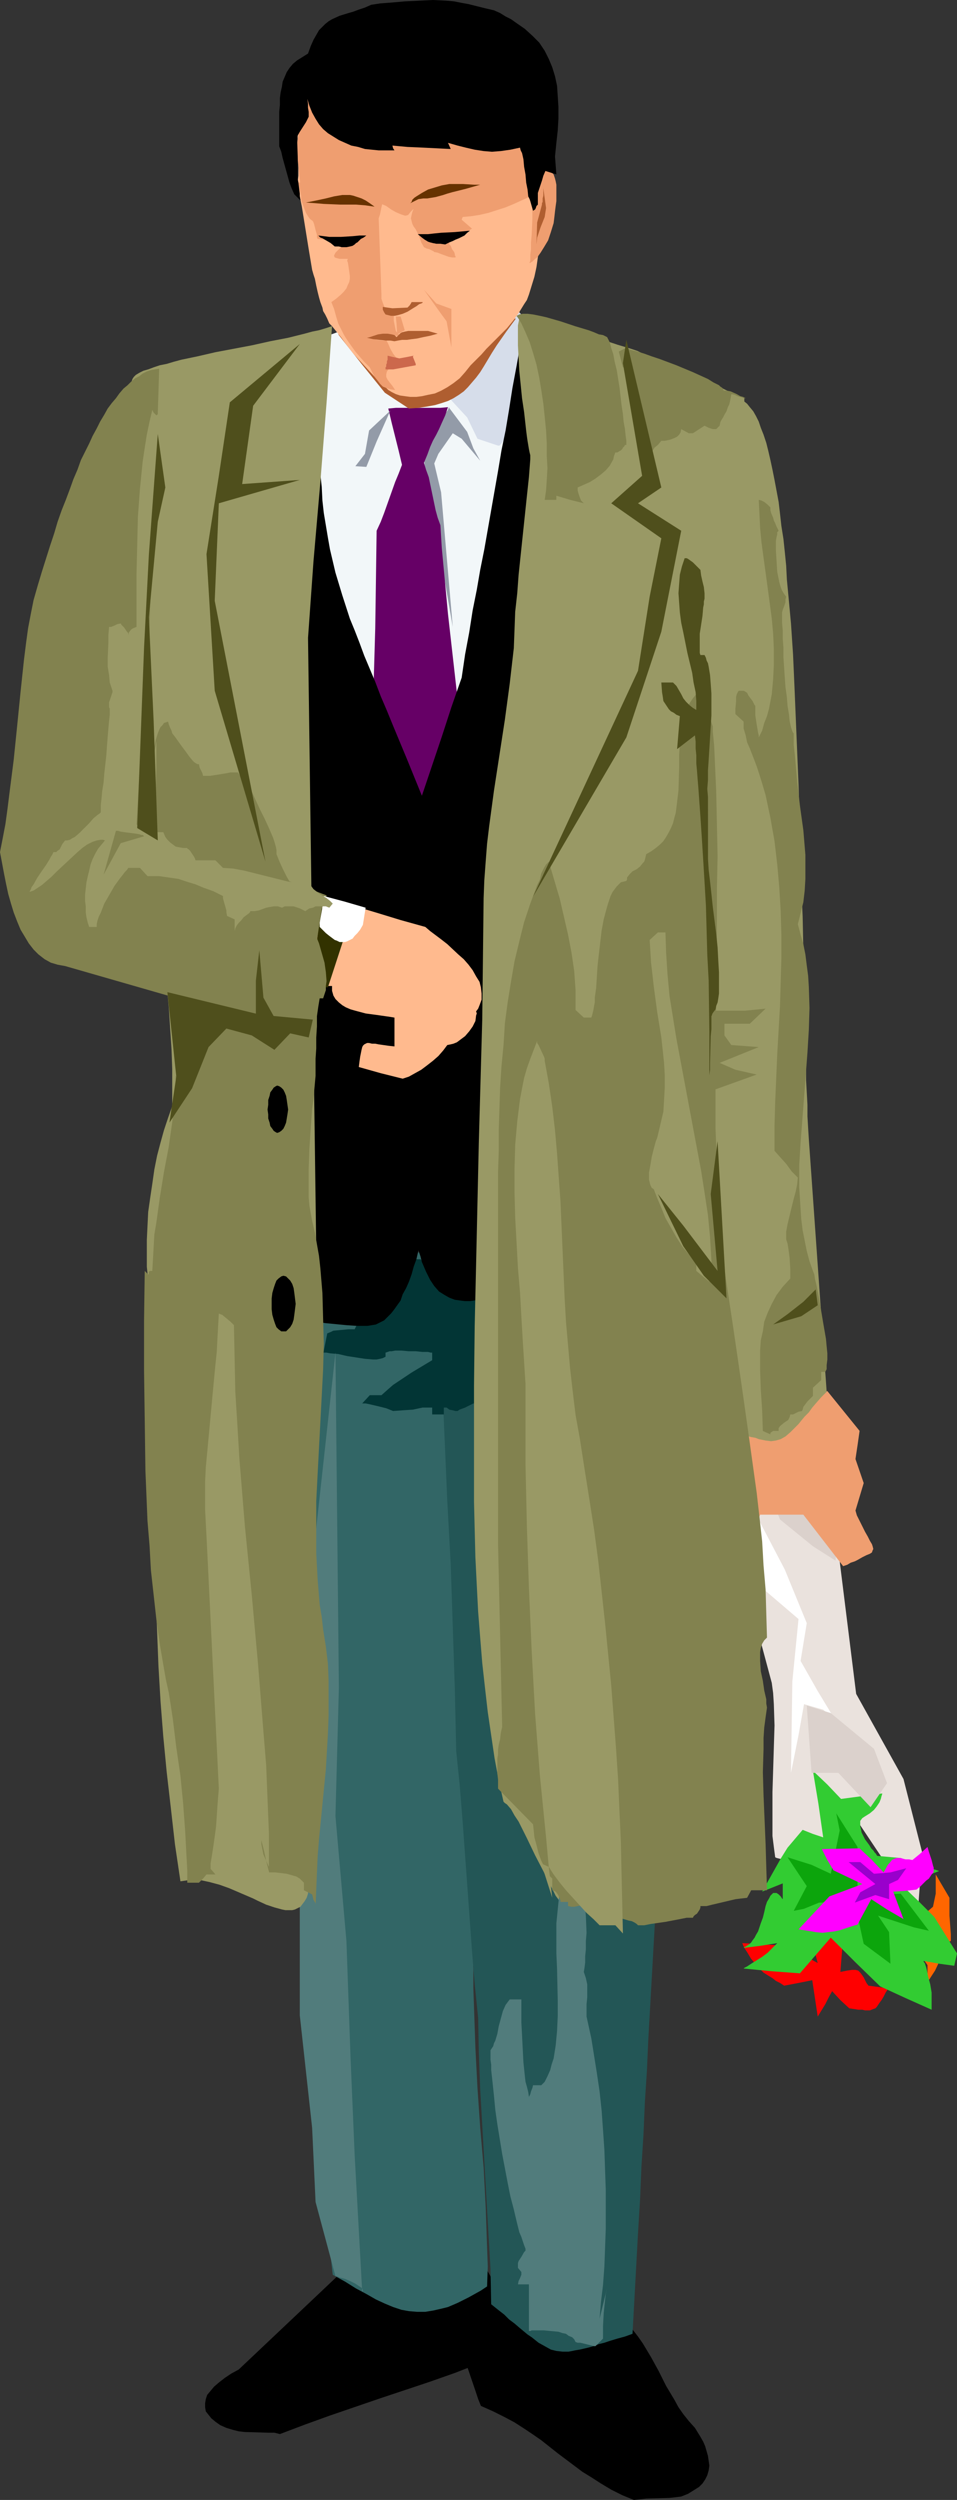
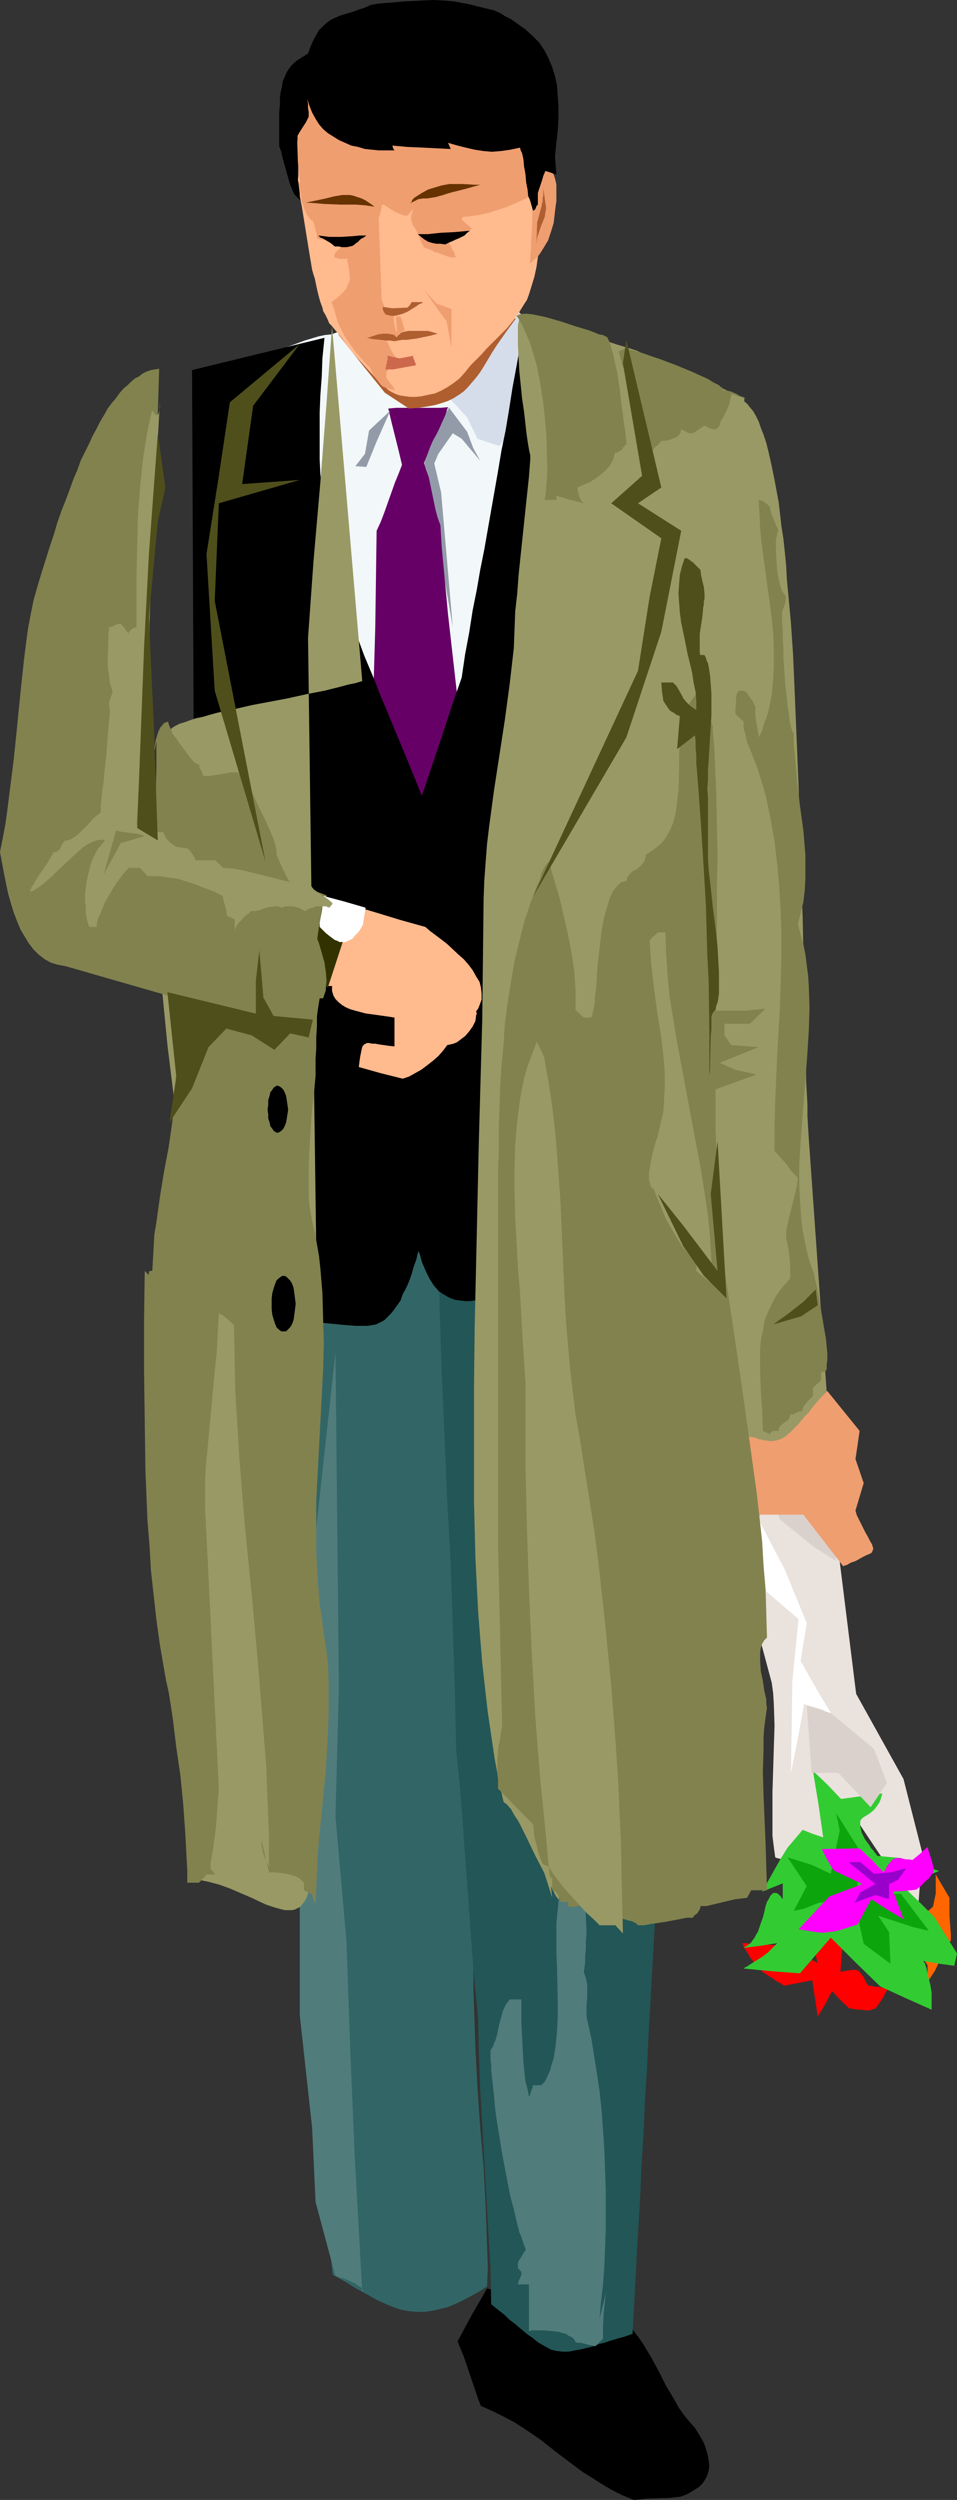
<svg xmlns="http://www.w3.org/2000/svg" xmlns:ns1="http://sodipodi.sourceforge.net/DTD/sodipodi-0.dtd" xmlns:ns2="http://www.inkscape.org/namespaces/inkscape" version="1.0" width="59.644mm" height="155.668mm" id="svg71" ns1:docname="Man with Flowers 1.wmf">
  <rect width="100%" height="100%" fill="#333333" stroke="none" />
  <ns1:namedview id="namedview71" pagecolor="#ffffff" bordercolor="#000000" borderopacity="0.25" ns2:showpageshadow="2" ns2:pageopacity="0.0" ns2:pagecheckerboard="0" ns2:deskcolor="#d1d1d1" ns2:document-units="mm" />
  <defs id="defs1">
    <pattern id="WMFhbasepattern" patternUnits="userSpaceOnUse" width="6" height="6" x="0" y="0" />
  </defs>
-   <path style="fill:#000000;fill-opacity:1;fill-rule:evenodd;stroke:none" d="m 79.828,535.351 -11.796,11.15 -11.796,11.15 -1.778,0.97 -1.454,0.97 -1.454,1.131 -1.131,0.97 -0.808,0.97 -0.808,0.97 -0.323,0.97 -0.162,0.97 v 0.97 l 0.162,0.97 0.646,0.808 0.646,0.808 0.97,0.808 1.131,0.808 1.454,0.646 1.616,0.485 1.293,0.323 1.454,0.162 5.494,0.162 h 1.454 l 1.293,0.323 5.979,-2.262 5.817,-2.101 11.796,-4.04 11.635,-3.878 5.979,-2.101 5.817,-2.262 0.646,-1.616 0.808,-1.939 2.747,-8.08 0.646,-1.939 0.646,-1.778 -6.949,-12.281 z" id="path1" />
  <path style="fill:#000000;fill-opacity:1;fill-rule:evenodd;stroke:none" d="m 146.567,545.532 1.293,1.293 1.293,1.616 1.131,1.454 1.131,1.616 1.939,3.232 1.778,3.232 1.778,3.555 1.939,3.232 0.97,1.778 1.131,1.616 1.293,1.616 1.454,1.616 1.293,2.101 0.646,1.131 0.485,1.131 0.323,1.131 0.323,1.131 0.162,1.131 0.162,1.131 -0.162,1.131 -0.323,1.131 -0.485,0.97 -0.646,0.97 -0.808,0.808 -1.293,0.808 -1.293,0.808 -1.616,0.646 -1.293,0.162 -1.454,0.162 -5.494,0.162 -1.454,0.162 -1.454,0.162 -2.747,-1.131 -2.586,-1.293 -2.424,-1.454 -2.262,-1.454 -2.101,-1.293 -1.939,-1.454 -3.878,-2.909 -3.878,-3.07 -2.101,-1.454 -1.939,-1.293 -2.262,-1.454 -2.424,-1.293 -2.586,-1.293 -2.909,-1.293 -0.646,-1.616 -0.646,-1.939 -2.747,-8.08 -0.808,-1.939 -0.646,-1.616 3.393,-6.302 3.555,-6.14 15.836,3.393 z" id="path2" />
  <path style="fill:#326666;fill-opacity:1;fill-rule:evenodd;stroke:none" d="m 53.488,306.7 9.696,87.421 8.241,52.517 2.909,52.679 4.04,36.035 2.909,1.616 2.586,1.616 2.424,1.293 2.262,1.293 2.101,0.97 1.939,0.808 1.939,0.646 1.778,0.323 1.939,0.162 h 1.939 l 1.939,-0.323 2.101,-0.485 1.293,-0.323 1.131,-0.485 1.131,-0.485 1.293,-0.646 1.293,-0.646 1.454,-0.808 1.454,-0.808 1.454,-0.97 0.162,-4.686 -0.162,-4.525 -0.323,-9.372 -0.485,-9.372 -0.808,-9.372 -0.646,-9.372 -0.485,-9.372 -0.323,-9.372 -0.162,-4.686 v -4.686 l -6.787,-167.732 -26.34,-3.393 -26.34,-3.393 z" id="path3" />
  <path style="fill:#235656;fill-opacity:1;fill-rule:evenodd;stroke:none" d="m 157.232,294.257 -0.646,57.526 -0.646,57.526 -0.485,14.058 -0.485,14.058 -0.646,14.058 -0.808,14.22 -0.808,14.382 -0.323,7.272 -0.485,7.433 -0.323,7.595 -0.485,7.595 -0.323,7.756 -0.485,7.918 -0.646,11.796 -0.646,11.796 -1.778,0.646 -1.778,0.485 -1.616,0.485 -1.454,0.485 -1.293,0.323 -1.293,0.485 -1.131,0.323 -2.101,0.485 -0.97,0.162 -1.616,0.323 h -1.454 l -1.454,-0.162 -1.293,-0.323 -1.454,-0.808 -1.454,-0.808 -0.808,-0.646 -0.808,-0.646 -0.97,-0.646 -0.97,-0.808 -0.97,-0.808 -1.131,-0.97 -1.293,-0.97 -1.131,-1.131 -1.454,-1.131 -1.616,-1.293 -0.162,-8.403 -0.485,-8.241 -1.939,-33.934 -0.323,-8.564 -0.162,-8.241 -0.808,-7.918 -0.646,-7.918 -1.131,-15.674 -1.131,-15.513 -0.646,-7.918 -0.808,-7.918 -0.323,-14.543 -0.485,-14.705 -0.485,-14.705 -0.808,-14.866 -0.646,-15.028 -0.646,-14.705 -0.485,-14.705 -0.323,-14.543 6.625,-0.162 h 6.625 6.949 l 6.949,0.162 6.787,0.162 6.787,0.162 h 6.787 z" id="path4" />
  <path style="fill:#ff6600;fill-opacity:1;fill-rule:evenodd;stroke:none" d="m 216.053,457.626 0.97,2.747 1.454,2.101 v 2.585 l -0.646,2.424 2.424,-3.717 1.293,-2.747 v -3.393 l 2.424,-0.808 v -1.616 l -0.323,-4.363 v -4.201 l -3.232,-5.494 v 4.525 l -0.646,3.07 -2.424,2.101 -0.323,3.07 1.778,1.616 -0.162,0.162 -0.323,0.162 -0.97,0.808 -0.646,0.485 -0.323,0.323 -0.323,0.162 z" id="path5" />
  <path style="fill:#eae2dd;fill-opacity:1;fill-rule:evenodd;stroke:none" d="m 182.603,437.104 -0.323,-2.424 -0.323,-2.585 v -2.424 -2.585 -5.332 l 0.162,-5.171 0.162,-5.332 0.162,-5.171 -0.162,-5.009 -0.162,-2.585 -0.323,-2.424 -1.778,-6.625 -1.778,-6.625 -1.616,-6.464 -1.778,-6.787 -0.485,-5.656 -0.323,-5.817 -0.323,-5.656 -0.485,-5.817 -0.323,-0.808 v -0.97 l -0.162,-1.939 0.323,-1.778 0.323,-1.939 0.162,-1.778 0.162,-1.939 v -1.778 l -0.162,-0.97 -0.162,-0.808 1.454,-0.97 1.293,-0.808 0.97,-0.808 0.97,-0.808 0.97,-0.808 0.97,-0.97 1.293,-0.808 1.454,-0.808 11.15,11.15 7.757,62.374 11.15,20.037 2.262,8.888 2.262,8.888 -0.646,6.787 -0.485,6.625 -15.675,-23.431 -4.363,12.281 -0.485,-0.162 -0.646,-0.162 -0.808,-0.162 -0.808,-0.162 h -1.939 l -2.101,-0.162 -2.101,-0.162 h -2.101 l -1.616,-0.323 -0.646,-0.162 z" id="path6" />
  <path style="fill:#ff0000;fill-opacity:1;fill-rule:evenodd;stroke:none" d="m 191.329,466.029 -3.232,0.646 -3.394,0.646 -0.97,-0.646 -0.97,-0.485 -0.808,-0.646 -0.808,-0.485 -1.293,-0.808 -0.97,-0.97 -0.97,-1.131 -0.97,-1.131 -0.485,-0.808 -0.485,-0.808 -0.646,-0.97 -0.485,-1.131 10.504,0.646 3.717,2.101 3.555,1.939 -1.939,-7.272 0.97,-2.747 0.97,-2.585 5.979,6.625 -0.646,8.08 0.808,-0.162 0.808,-0.162 1.131,-0.162 h 0.808 l 0.646,0.162 0.485,0.485 0.485,0.646 0.323,0.485 0.323,0.646 0.323,0.646 0.485,0.646 2.424,0.323 2.262,0.323 -0.646,0.97 -0.485,0.97 -0.485,0.808 -0.485,0.646 -0.323,0.485 -0.323,0.485 -0.323,0.323 -0.485,0.162 -0.808,0.323 h -1.131 l -0.646,-0.162 h -0.97 l -0.97,-0.162 -1.131,-0.162 -2.101,-1.939 -1.939,-2.101 -0.808,1.454 -0.808,1.616 -1.778,2.909 z" id="path7" />
  <path style="fill:#32cc32;fill-opacity:1;fill-rule:evenodd;stroke:none" d="m 189.067,430.64 -3.555,4.201 -1.616,2.585 -1.454,2.585 -2.909,5.171 4.848,-1.939 v 3.717 0 l -0.162,-0.162 -0.323,-0.485 -0.485,-0.485 -0.485,-0.323 h -0.323 -0.485 l -0.323,0.323 -0.323,0.323 -0.323,0.646 -0.485,0.808 -0.323,0.97 -0.323,1.454 -0.323,1.293 -0.485,1.293 -0.323,0.97 -0.323,0.97 -0.485,0.808 -0.323,0.646 -0.485,0.646 -0.323,0.485 -0.323,0.323 -0.485,0.323 -0.485,0.323 -0.323,0.162 -0.162,0.162 3.878,-0.485 4.04,-0.646 -1.131,1.131 -1.131,1.131 -1.293,0.97 -1.293,0.808 -1.293,0.808 -0.97,0.646 -0.323,0.162 -0.323,0.162 -0.162,0.162 v 0 l 6.625,0.646 6.625,0.485 7.272,-8.403 5.817,5.817 5.817,5.656 5.979,2.747 6.141,2.747 v -2.101 -1.939 l -0.323,-1.939 -0.485,-1.778 -0.323,-1.616 -0.162,-0.646 -0.162,-0.485 -0.162,-0.485 -0.162,-0.162 -0.162,-0.323 v 0 l 1.939,0.323 1.778,0.323 3.555,0.485 0.646,-2.909 -5.333,-8.564 -3.717,-3.717 -3.717,-3.555 4.363,-1.778 2.101,-0.97 2.101,-0.808 -2.424,-0.808 -2.262,-0.808 -4.525,-1.454 -5.333,-0.485 -0.162,-0.162 -0.162,-0.323 -0.323,-0.323 -0.323,-0.485 -0.485,-0.485 -0.485,-0.808 -0.97,-1.293 -0.808,-1.616 -0.162,-0.808 -0.162,-0.646 v -0.808 -0.485 l 0.485,-0.646 0.485,-0.323 1.293,-0.808 0.97,-0.808 0.646,-0.808 0.646,-0.97 0.323,-0.808 0.162,-0.646 0.162,-0.485 V 422.076 l -4.848,0.646 -4.848,0.646 -3.232,-3.393 -3.394,-3.232 1.293,7.756 1.131,7.918 -2.424,-0.808 z" id="path8" />
  <path style="fill:#ffffff;fill-opacity:1;fill-rule:evenodd;stroke:none" d="m 182.118,329.484 -0.808,11.635 -0.646,7.272 1.454,6.625 -5.333,-11.473 -1.778,-10.18 v 0 l 0.323,-0.162 0.323,-0.162 0.323,-0.323 1.131,-0.485 1.293,-0.646 1.293,-0.646 1.131,-0.646 0.485,-0.323 0.323,-0.323 0.323,-0.162 z" id="path9" />
  <path style="fill:#ffffff;fill-opacity:1;fill-rule:evenodd;stroke:none" d="m 177.755,355.824 7.11,13.574 5.171,12.604 -1.454,8.888 4.04,7.11 4.201,6.948 -2.909,-2.585 -4.525,-1.293 -1.293,7.272 -1.778,8.888 0.323,-21.492 1.454,-14.705 -7.757,-6.625 z" id="path10" />
  <path style="fill:#dbd1cc;fill-opacity:1;fill-rule:evenodd;stroke:none" d="m 205.065,425.308 -7.595,-8.08 h -6.302 l -1.131,-15.836 5.656,1.778 10.181,8.403 3.07,8.08 z" id="path11" />
  <path style="fill:#dbd1cc;fill-opacity:1;fill-rule:evenodd;stroke:none" d="m 183.734,357.601 -2.101,-5.332 -0.97,-5.333 6.625,4.363 6.302,5.817 1.293,-9.695 2.586,7.272 -0.646,12.604 -5.333,-3.393 z" id="path12" />
  <path style="fill:#0ca50c;fill-opacity:1;fill-rule:evenodd;stroke:none" d="m 192.945,447.769 -3.555,1.454 -2.424,0.485 3.07,-5.817 -4.525,-6.787 5.656,1.778 4.525,2.101 2.101,-10.18 -0.808,-4.04 5.009,7.918 v 9.857 h -0.162 l -0.162,0.162 -0.485,0.162 -0.646,0.162 -0.646,0.323 -0.808,0.323 -3.393,1.293 -0.646,0.323 -0.646,0.162 -0.646,0.323 h -0.485 z" id="path13" />
  <path style="fill:#0ca50c;fill-opacity:1;fill-rule:evenodd;stroke:none" d="m 201.994,450.839 1.454,6.625 6.302,4.686 -0.323,-7.433 -2.586,-3.878 8.403,2.747 3.555,0.808 -6.625,-8.726 -8.726,0.323 z" id="path14" />
  <path style="fill:#ff00ff;fill-opacity:1;fill-rule:evenodd;stroke:none" d="m 205.226,446.961 -3.232,5.979 -1.131,0.323 -0.97,0.323 -0.97,0.323 -0.97,0.323 -1.454,0.323 -1.454,0.162 -1.293,0.162 -1.616,-0.162 -0.808,-0.162 -1.131,-0.162 -0.97,-0.162 -1.131,-0.162 7.272,-7.756 3.878,-1.454 3.878,-1.454 -3.393,-1.616 -3.394,-1.616 -1.454,-2.424 -1.293,-2.585 8.888,-0.162 2.909,2.747 2.747,2.909 0.485,-0.808 0.323,-0.646 0.323,-0.485 0.323,-0.323 0.485,-0.646 0.646,-0.323 0.485,-0.162 h 0.97 l 0.485,0.162 0.646,0.162 h 0.808 l 0.808,0.162 1.778,-1.454 1.778,-1.616 0.323,1.131 0.323,0.97 0.323,0.97 0.162,0.646 0.162,0.646 0.162,0.485 v 0.485 0.485 l -0.162,0.323 -0.323,0.323 -0.323,0.485 -0.323,0.485 -0.646,0.485 -0.646,0.646 -0.646,0.646 -0.97,0.808 -2.747,0.323 -2.747,0.162 2.424,6.464 -3.878,-2.262 z" id="path15" />
  <path style="fill:#9900cc;fill-opacity:1;fill-rule:evenodd;stroke:none" d="m 206.196,443.406 -3.555,1.939 -1.293,2.424 4.848,-1.778 3.232,0.97 v -3.555 l 2.101,-0.97 1.939,-2.747 -3.717,0.97 -3.878,0.323 -3.232,-2.747 h -2.747 z" id="path16" />
  <path style="fill:#f2f7f9;fill-opacity:1;fill-rule:evenodd;stroke:none" d="m 78.051,78.695 -1.616,0.162 -1.454,0.323 -3.232,0.97 -3.07,1.131 -3.232,1.131 -3.232,1.293 -3.232,1.131 -3.07,0.97 -1.616,0.323 -1.454,0.162 0.162,4.848 v 4.686 l 0.323,9.049 0.162,8.888 0.323,8.726 0.162,8.726 0.162,8.888 0.323,9.049 0.162,4.686 v 4.848 l 4.848,74.332 10.342,24.562 4.848,0.323 5.009,0.646 5.171,0.485 5.333,0.646 10.665,1.131 10.989,0.97 5.333,0.323 5.494,0.323 5.333,0.162 h 5.333 l 5.171,-0.323 5.171,-0.323 5.009,-0.646 4.686,-0.97 -0.808,-44.599 -0.97,-44.922 7.272,-35.065 7.433,-35.065 -20.523,-11.311 -20.523,-11.311 -5.171,-1.454 -5.333,-1.131 -2.747,-0.485 -2.586,-0.323 -2.909,-0.323 -2.747,-0.162 h -2.909 -3.07 l -3.07,0.323 -3.07,0.485 -3.232,0.646 -3.394,0.808 -3.394,0.97 z" id="path17" />
  <path style="fill:#939ba8;fill-opacity:1;fill-rule:evenodd;stroke:none" d="m 105.683,95.824 4.363,5.817 1.454,3.878 1.616,2.909 -4.363,-5.171 -2.101,-1.293 -3.394,4.848 -0.97,2.262 1.616,6.787 2.747,31.672 -6.625,-38.136 -0.323,-3.555 0.162,-0.162 0.162,-0.323 0.323,-0.485 0.485,-0.646 0.485,-0.808 0.485,-0.97 1.293,-1.939 0.97,-1.939 0.646,-0.808 0.323,-0.646 0.485,-0.646 0.162,-0.485 0.162,-0.162 z" id="path18" />
-   <path style="fill:#023535;fill-opacity:1;fill-rule:evenodd;stroke:none" d="m 77.081,313.81 -1.778,9.049 v -0.162 l -0.162,-0.323 -0.162,-0.808 -0.323,-0.808 -0.323,-1.131 -0.323,-0.97 -0.323,-0.97 -0.162,-0.646 v -0.323 -0.323 l 0.646,0.162 0.646,0.485 0.646,0.646 0.646,0.646 h 0.808 l 0.808,0.162 1.939,0.162 2.101,0.485 2.101,0.323 2.101,0.323 1.939,0.162 h 0.808 l 0.808,-0.162 0.646,-0.162 0.646,-0.323 v -0.97 l 0.485,-0.162 0.485,-0.162 h 0.485 l 0.808,-0.162 h 1.454 l 1.778,0.162 h 1.616 l 1.616,0.162 h 1.293 l 0.646,0.162 h 0.323 v 0.97 0.808 l -1.616,0.97 -1.616,0.97 -1.616,0.97 -1.454,0.97 -2.909,1.939 -1.293,1.131 -1.454,1.293 h -2.747 l -1.778,1.939 h 0.808 l 0.808,0.162 2.101,0.485 1.939,0.485 0.808,0.323 0.808,0.323 2.262,-0.162 2.424,-0.162 2.262,-0.485 h 2.262 v 0.808 0.808 h 2.747 v -0.808 -0.808 h 0.646 l 0.646,0.485 0.808,0.162 0.646,0.162 h 0.485 l 0.485,-0.323 1.293,-0.485 1.293,-0.646 0.646,-0.323 h 0.323 0.323 0.323 l 0.646,0.323 0.97,0.323 0.97,0.323 0.97,0.323 0.97,0.162 0.808,0.323 h 0.323 0.162 v -0.485 l 0.323,-0.323 0.323,-0.323 0.323,-0.162 1.131,-0.323 1.131,-0.162 1.131,-0.162 0.97,-0.323 0.485,-0.323 0.323,-0.162 0.162,-0.485 v -0.485 l -2.586,-33.934 -0.97,0.97 -0.97,0.97 -0.97,0.808 -0.808,0.646 -0.646,0.646 -0.808,0.485 -1.616,0.808 -1.616,0.485 -1.778,0.485 h -0.97 l -1.131,0.162 h -1.131 -1.293 l -1.778,-1.778 h -4.686 l -0.162,-0.646 -0.323,-0.808 -1.293,-1.293 h -0.97 -0.97 l -0.808,-1.939 -0.808,0.485 -0.808,0.646 -0.646,0.808 -0.646,1.131 -0.646,1.131 -0.485,1.131 -1.293,2.585 -1.131,2.747 -0.808,1.293 -0.646,1.131 -0.808,1.131 -0.97,0.97 -0.97,0.646 -1.131,0.646 -0.97,1.939 h -1.454 l -1.778,0.162 -1.778,0.162 -0.646,0.323 z" id="path19" />
  <path style="fill:#660066;fill-opacity:1;fill-rule:evenodd;stroke:none" d="m 91.463,96.147 0.808,3.393 0.808,3.232 0.808,3.232 0.808,3.393 -0.808,2.101 -0.808,1.939 -2.586,7.272 -0.808,2.101 -0.97,2.101 -0.162,11.635 -0.162,11.311 -1.293,44.761 -0.162,11.473 -0.323,11.635 5.656,8.403 5.656,8.564 14.059,-27.309 -0.323,-5.494 -0.485,-5.171 -1.131,-10.342 -1.131,-10.019 -1.131,-9.857 -1.131,-10.019 -1.131,-10.019 -0.97,-10.342 -0.485,-5.171 -0.323,-5.332 -0.646,-1.778 -0.485,-1.778 -1.616,-7.756 -0.646,-1.778 -0.485,-1.616 0.808,-1.939 0.646,-1.778 0.646,-1.454 0.808,-1.454 0.646,-1.293 0.646,-1.454 0.808,-1.778 0.646,-1.939 -1.778,0.162 h -1.778 -3.555 -3.394 -1.778 z" id="path20" />
  <path style="fill:#d6ddea;fill-opacity:1;fill-rule:evenodd;stroke:none" d="m 106.168,94.046 3.878,4.201 2.424,5.009 4.848,1.616 h 0.162 0.162 l 0.162,-0.162 0.162,-0.162 0.485,-0.646 0.485,-0.808 0.323,-1.131 0.485,-1.293 0.97,-2.747 0.808,-2.909 0.323,-1.293 0.323,-1.131 0.323,-1.131 0.162,-0.646 v -0.485 l 0.162,-0.162 v 0 l 0.97,-15.19 -1.939,-1.939 v 0.162 l -0.162,0.162 -0.323,0.162 -0.162,0.485 -0.323,0.485 -0.485,0.485 -0.485,0.808 -0.485,0.646 -1.131,1.616 -1.293,1.778 -2.909,4.04 -1.454,1.939 -1.454,1.778 -1.293,1.939 -1.131,1.454 -0.646,0.808 -0.323,0.485 -0.485,0.485 -0.323,0.485 -0.323,0.323 -0.323,0.323 z" id="path21" />
  <path style="fill:#000000;fill-opacity:1;fill-rule:evenodd;stroke:none" d="m 122.651,80.634 -0.97,5.494 -0.97,5.171 -0.808,5.171 -0.808,4.848 -0.97,4.686 -0.808,4.848 -3.232,18.421 -0.97,4.848 -0.808,4.686 -0.97,4.848 -0.808,5.171 -0.97,5.171 -0.808,5.494 -2.424,6.948 -2.262,6.948 -4.686,13.897 -1.778,-4.363 -1.778,-4.363 -0.808,-1.939 -0.808,-1.939 -1.616,-3.878 -1.454,-3.555 -1.454,-3.393 -1.293,-3.393 -1.293,-3.07 -1.293,-3.07 -1.131,-3.07 -1.131,-2.909 -1.131,-2.747 -1.778,-5.494 -1.616,-5.333 -1.293,-5.494 -0.485,-2.747 -0.485,-2.909 -0.485,-2.909 -0.323,-2.909 -0.162,-3.232 -0.323,-3.07 -0.162,-3.393 v -3.555 -3.555 -3.878 l 0.162,-4.04 0.323,-4.363 0.162,-4.363 0.485,-4.848 -31.188,7.595 0.97,220.41 h 2.586 l 2.424,0.162 5.171,0.485 5.009,0.646 5.009,0.97 5.009,0.808 5.171,0.808 5.009,0.485 2.424,0.162 h 2.586 l 0.97,-0.162 0.97,-0.162 0.97,-0.485 0.97,-0.485 0.808,-0.808 0.808,-0.808 0.646,-0.808 0.808,-1.131 0.808,-1.131 0.485,-1.454 0.808,-1.454 0.646,-1.454 0.646,-1.778 0.485,-1.778 0.646,-1.778 0.485,-2.101 0.485,1.454 0.323,1.293 0.485,1.131 0.485,1.131 0.485,0.97 0.485,0.97 0.97,1.454 1.131,1.293 1.293,0.808 1.131,0.646 1.293,0.485 1.131,0.162 1.293,0.162 h 1.131 l 1.131,-0.162 2.101,-0.323 0.97,-0.162 h 0.808 39.591 l 3.394,-2.424 3.232,-2.262 -4.686,-92.269 0.808,-6.948 0.808,-6.787 0.808,-6.625 0.808,-6.464 0.646,-6.464 0.808,-6.302 1.293,-12.443 1.454,-12.443 0.646,-6.302 0.646,-6.302 0.808,-6.625 0.808,-6.464 0.808,-6.948 0.808,-6.948 -2.909,-1.131 -3.07,-1.454 -5.817,-2.909 -5.817,-3.232 -11.473,-6.464 -5.656,-3.07 -5.979,-2.909 -2.909,-1.454 z" id="path22" />
  <path style="fill:#af5e30;fill-opacity:1;fill-rule:evenodd;stroke:none" d="m 90.655,92.43 5.656,3.717 2.262,-0.162 2.101,-0.323 1.778,-0.323 1.616,-0.485 1.454,-0.485 1.293,-0.646 1.293,-0.808 1.131,-0.808 0.97,-0.97 0.97,-1.131 0.97,-1.131 0.97,-1.293 0.808,-1.293 0.97,-1.616 0.97,-1.616 1.131,-1.778 2.262,-3.232 2.262,-3.07 -20.846,1.939 -21.007,1.778 5.494,6.948 z" id="path23" />
  <path style="fill:#ffba8e;fill-opacity:1;fill-rule:evenodd;stroke:none" d="m 126.852,33.126 0.323,4.363 0.162,4.525 0.162,4.525 v 4.848 l -0.162,4.686 -0.323,2.262 -0.323,2.262 -0.323,2.262 -0.485,2.262 -0.646,2.101 -0.646,2.101 -0.485,1.293 -0.646,0.97 -1.293,2.101 -1.293,1.778 -1.454,1.778 -1.778,1.778 -0.97,0.97 -0.97,0.97 -1.131,1.131 -1.131,1.293 -1.293,1.293 -1.293,1.293 -1.293,1.616 -1.293,1.454 -1.454,1.131 -1.454,0.97 -1.454,0.808 -1.454,0.646 -1.616,0.323 -1.454,0.323 -1.293,0.162 H 96.634 L 95.341,93.238 94.21,93.076 93.241,92.753 92.271,92.269 91.463,91.784 90.978,91.299 88.878,89.36 86.938,87.259 84.999,85.159 83.222,83.219 81.606,81.119 80.313,79.341 78.859,77.564 78.212,76.756 77.889,76.433 77.566,76.109 77.081,74.978 76.596,74.009 76.111,73.201 75.95,72.393 75.465,71.1 75.142,69.969 74.819,68.676 74.496,67.222 74.334,66.414 74.172,65.606 73.849,64.636 73.526,63.505 72.718,58.658 71.91,53.648 71.102,48.639 70.132,43.791 v -1.131 l 0.162,-1.293 v -3.07 l -0.162,-3.232 v -3.393 l -0.162,-3.555 v -3.232 -3.07 -1.293 -1.131 l 1.293,-2.585 1.293,-2.424 1.454,-2.101 1.616,-2.101 1.616,-1.778 1.778,-1.616 1.778,-1.454 1.939,-1.131 1.939,-1.131 2.101,-0.808 2.101,-0.646 2.101,-0.646 2.101,-0.323 2.101,-0.162 H 97.281 l 2.262,0.162 2.101,0.162 2.101,0.485 2.101,0.485 2.101,0.646 2.101,0.808 1.939,0.97 1.778,1.131 1.939,1.131 1.616,1.293 1.616,1.293 1.616,1.616 1.454,1.616 1.293,1.616 1.131,1.778 1.131,1.778 0.97,2.101 -0.162,0.97 v 1.131 l 0.162,1.778 v 1.454 l 0.162,1.454 0.162,1.454 0.162,1.454 v 2.747 z" id="path24" />
  <path style="fill:#ef9e70;fill-opacity:1;fill-rule:evenodd;stroke:none" d="M 101.32,49.447 100.351,49.285 99.704,49.124 99.058,48.962 h -0.646 -0.485 l -0.646,0.323 -0.485,0.485 -0.646,0.808 -0.485,0.162 H 95.341 L 94.857,50.578 94.372,50.416 93.241,49.932 92.109,49.285 90.978,48.477 89.847,47.993 89.362,47.831 88.878,47.669 88.554,47.831 h -0.485 l -1.616,0.162 -1.454,0.162 h -1.293 l -0.97,0.323 -1.131,0.162 -0.808,0.323 -1.778,0.323 -1.616,0.162 -0.808,-0.162 -0.808,-0.162 -0.97,-0.162 -1.131,-0.485 -1.131,-0.646 -1.454,-0.808 -0.646,-6.302 -0.646,-6.302 0.485,-2.424 0.162,-1.293 0.162,-1.293 V 27.794 26.016 l 0.323,-1.454 0.162,-1.454 0.485,-1.293 0.323,-1.454 0.646,-1.131 0.485,-1.131 0.646,-1.131 0.808,-0.97 0.808,-0.97 0.808,-0.97 0.97,-0.808 0.97,-0.646 2.262,-1.454 2.101,-0.97 2.586,-0.808 2.586,-0.646 2.747,-0.485 2.747,-0.323 h 2.909 l 2.909,0.162 2.747,0.323 2.909,0.323 2.747,0.646 2.909,0.646 2.586,0.808 2.424,0.97 2.424,0.97 2.101,1.131 2.101,1.131 1.616,1.293 1.454,1.454 1.131,1.293 0.97,1.293 0.323,0.808 0.162,0.646 0.162,0.808 v 0.646 0.646 l -0.162,0.808 -0.323,0.646 -0.323,0.646 0.808,2.101 0.646,1.939 0.646,2.101 0.323,2.262 0.323,2.101 v 2.424 l -0.323,2.262 -0.323,1.131 -0.485,1.293 -0.97,0.97 -1.454,0.808 -1.454,0.97 -1.778,0.808 -1.778,0.808 -1.939,0.808 -4.04,1.293 -2.101,0.485 -2.101,0.323 -1.939,0.162 h -1.778 l -1.778,-0.162 -1.616,-0.162 -1.293,-0.646 -0.646,-0.162 z" id="path25" />
  <path style="fill:#ef9e70;fill-opacity:1;fill-rule:evenodd;stroke:none" d="m 111.824,44.438 -9.696,3.717 -4.201,0.323 -0.485,0.646 -0.323,0.808 -0.162,0.646 -0.162,0.808 0.162,0.646 0.162,0.646 0.323,0.646 0.485,0.646 0.485,0.97 0.485,1.131 0.323,0.97 0.646,1.131 0.646,0.323 0.646,0.162 0.646,0.323 0.323,0.162 0.162,0.162 0.808,0.162 0.808,0.323 1.778,0.646 0.808,0.162 h 0.646 0.162 v -0.323 l -0.162,-0.162 v -0.323 l -0.162,-0.485 -0.485,-0.646 -0.323,-0.808 -0.323,-0.323 v -0.485 l 5.333,-3.232 -2.424,-2.101 0.162,-0.485 0.323,-0.485 0.97,-0.97 0.97,-0.97 0.323,-0.485 0.162,-0.485 0.162,-0.323 v -0.485 l -0.162,-0.808 -0.162,-0.97 v -0.323 z" id="path26" />
  <path style="fill:#ef9e70;fill-opacity:1;fill-rule:evenodd;stroke:none" d="m 88.231,43.63 0.485,0.485 0.485,0.485 0.646,0.808 0.323,0.485 0.162,0.646 v 0.646 l -0.162,0.485 -0.162,0.485 -0.162,0.646 -0.162,0.808 -0.162,0.808 -0.323,0.97 0.323,8.888 0.323,8.888 v 0.646 0.485 l 0.323,0.97 0.323,0.808 0.485,0.97 v 0.323 l 0.162,0.162 v 0 0 h 0.162 0.323 l 0.485,-0.162 h 0.646 v 0.485 1.616 l 0.162,0.808 0.162,0.808 0.162,0.808 0.485,0.646 0.808,0.646 -1.131,-0.162 H 92.594 l -3.555,0.485 h -0.808 -0.97 0.162 l 0.162,0.162 0.485,0.162 0.646,0.162 1.293,0.162 h 0.485 l 0.485,-0.162 0.485,0.97 0.485,1.131 0.646,1.131 0.485,0.646 0.485,0.485 0.808,0.323 1.131,0.323 0.323,0.162 0.323,0.162 0.162,0.162 0.162,0.162 v 0 h -0.162 l -0.162,0.162 h -0.485 -0.323 l -0.646,0.162 h -0.646 -0.808 l -0.97,0.162 -0.646,0.646 -0.485,0.646 -0.162,0.646 v 0.646 l 0.323,0.646 0.485,0.646 0.646,0.808 0.646,0.97 -1.131,-0.162 -0.97,-0.323 -0.808,-0.323 -0.646,-0.646 -0.485,-0.646 -0.646,-0.808 -0.646,-1.131 -0.646,-1.293 -1.293,-1.293 -1.131,-1.293 -0.97,-1.131 -0.808,-1.131 -0.808,-1.131 -0.646,-0.97 -0.485,-0.808 -0.485,-0.97 -0.808,-1.616 -0.485,-1.616 -0.485,-1.778 -0.646,-1.616 1.131,-0.808 1.131,-0.97 0.646,-0.646 0.646,-0.808 0.323,-0.808 0.323,-0.646 0.162,-0.808 V 64.96 L 82.252,63.828 82.091,62.697 81.929,61.728 81.767,61.405 81.929,60.92 H 81.444 80.798 79.99 L 79.343,60.758 78.859,60.597 78.697,60.273 v -0.162 l 0.162,-0.323 0.162,-0.323 0.323,-0.323 0.485,-0.485 0.97,-0.808 0.808,-0.808 0.808,-0.485 0.646,-0.323 0.162,-0.162 h 0.323 l 0.162,-0.162 v -0.162 h -0.162 l -0.162,-0.162 -1.131,0.485 -0.97,0.162 -1.778,0.485 H 77.566 L 76.273,56.395 74.819,56.234 74.657,55.911 V 55.264 L 74.334,54.133 74.011,52.84 73.849,52.356 73.688,52.032 73.041,51.548 72.556,50.901 72.072,50.093 71.748,49.285 71.102,47.508 70.94,46.861 v -0.808 l -0.323,-1.454 -0.323,-1.616 8.08,-0.485 2.586,0.323 2.424,0.323 z" id="path27" />
  <path style="fill:#000000;fill-opacity:1;fill-rule:evenodd;stroke:none" d="m 110.693,54.295 -3.555,0.323 -3.232,0.162 -1.616,0.162 -1.454,0.162 h -1.293 -1.131 l 0.97,0.808 0.646,0.485 0.808,0.485 0.485,0.162 0.646,0.162 0.808,0.162 h 0.97 l 1.131,0.162 0.97,-0.485 0.808,-0.323 0.646,-0.323 0.808,-0.323 1.293,-0.646 0.646,-0.646 z" id="path28" />
  <path style="fill:#000000;fill-opacity:1;fill-rule:evenodd;stroke:none" d="M 86.292,55.426 H 84.676 l -1.616,0.162 -2.747,0.162 h -2.747 l -1.293,-0.162 -1.293,-0.162 0.485,0.485 0.485,0.162 1.939,1.131 0.97,0.808 h 0.97 l 0.646,0.162 h 1.131 l 0.808,-0.162 0.646,-0.162 0.485,-0.323 0.323,-0.323 0.323,-0.162 0.323,-0.323 0.485,-0.485 0.646,-0.323 z" id="path29" />
  <path style="fill:#af5e30;fill-opacity:1;fill-rule:evenodd;stroke:none" d="m 95.826,72.393 -3.394,0.162 -1.131,-0.162 -1.131,-0.162 v 0.646 l 0.323,0.646 0.323,0.485 0.646,0.162 0.646,0.162 h 0.808 l 0.808,-0.162 1.131,-0.323 1.131,-0.485 1.293,-0.808 0.808,-0.485 0.646,-0.485 0.485,-0.162 0.323,-0.162 v 0 -0.162 h -1.131 -0.646 -0.808 v 0 l -0.162,0.323 -0.323,0.485 -0.485,0.485 z" id="path30" />
  <path style="fill:#cc684c;fill-opacity:1;fill-rule:evenodd;stroke:none" d="M 97.442,83.704 95.826,84.027 94.049,84.351 93.402,84.189 92.594,84.027 91.948,83.866 91.301,83.704 v 0.97 l -0.162,0.323 v 0.485 l -0.162,0.323 v 0.485 l -0.162,0.162 v 0.485 h 1.778 l 1.778,-0.323 1.778,-0.323 1.778,-0.323 V 85.805 85.643 L 97.604,84.835 97.281,84.027 V 83.866 Z" id="path31" />
  <path style="fill:#ef9e70;fill-opacity:1;fill-rule:evenodd;stroke:none" d="m 94.372,74.494 0.97,3.232 -1.778,0.97 -0.162,-2.585 -0.162,-1.616 z" id="path32" />
  <path style="fill:#663200;fill-opacity:1;fill-rule:evenodd;stroke:none" d="m 113.117,43.468 -3.394,0.97 -3.232,0.808 -1.131,0.323 -0.97,0.323 -1.778,0.485 -1.939,0.323 h -0.97 l -1.131,0.162 -1.939,0.97 0.323,-0.323 0.162,-0.485 0.485,-0.485 0.485,-0.323 1.293,-0.808 1.454,-0.808 1.616,-0.485 1.616,-0.485 1.778,-0.323 h 1.778 1.454 l 2.586,0.162 z" id="path33" />
  <path style="fill:#663200;fill-opacity:1;fill-rule:evenodd;stroke:none" d="m 88.231,48.639 -2.262,-0.323 -2.101,-0.162 h -3.717 l -3.878,-0.162 -1.939,-0.162 -2.262,-0.162 2.424,-0.485 2.262,-0.485 1.939,-0.485 1.939,-0.323 h 1.778 l 0.808,0.162 0.97,0.323 0.97,0.323 0.97,0.485 0.97,0.646 z" id="path34" />
  <path style="fill:#af5e30;fill-opacity:1;fill-rule:evenodd;stroke:none" d="m 103.098,78.533 -1.778,0.485 -1.616,0.323 -1.454,0.323 -1.293,0.162 -1.131,0.162 h -1.131 l -0.97,0.162 -0.808,0.162 -0.97,-0.162 H 90.978 L 89.362,79.988 87.908,79.826 86.454,79.503 l 0.646,-0.162 0.97,-0.323 0.97,-0.323 1.131,-0.162 h 1.131 l 0.97,0.162 0.646,0.162 0.323,0.323 0.162,0.162 0.485,-0.485 0.485,-0.485 0.323,-0.162 0.646,-0.162 0.808,-0.162 h 0.646 0.485 3.555 l 1.131,0.323 z" id="path35" />
  <path style="fill:#ef9e70;fill-opacity:1;fill-rule:evenodd;stroke:none" d="m 125.398,41.367 0.485,0.162 0.485,-0.162 0.97,-0.323 0.485,-0.485 0.485,-0.162 h 0.323 0.323 0.323 l 0.485,0.162 0.323,0.162 0.323,0.323 0.162,0.485 0.162,0.485 0.162,0.646 0.162,0.808 v 0.808 1.939 1.131 l -0.162,1.131 -0.162,1.293 -0.162,1.454 -0.162,1.293 -0.646,2.101 -0.646,1.939 -0.97,1.616 -0.808,1.293 -0.808,1.131 -0.485,0.323 -0.323,0.323 -0.323,0.323 -0.323,0.162 -0.162,0.162 h -0.323 0.162 v -0.162 l 0.162,-0.323 v -0.485 -0.97 l 0.162,-1.293 v -1.616 l 0.162,-1.778 0.162,-3.717 V 47.669 l 0.162,-1.616 v -4.525 z" id="path36" />
  <path style="fill:#ef9e70;fill-opacity:1;fill-rule:evenodd;stroke:none" d="m 99.866,68.191 3.555,5.009 1.778,2.424 1.131,6.14 v -5.656 -3.393 l -3.555,-1.293 z" id="path37" />
  <path style="fill:#af5e30;fill-opacity:1;fill-rule:evenodd;stroke:none" d="m 127.984,44.276 0.646,4.686 -0.323,2.101 -0.97,2.424 -0.808,2.424 -0.162,1.616 0.162,-5.171 0.485,-1.778 0.646,-2.424 v -0.323 l 0.162,-0.323 v -0.808 l 0.162,-0.646 v -0.808 -0.646 -0.323 z" id="path38" />
  <path style="fill:#000000;fill-opacity:1;fill-rule:evenodd;stroke:none" d="m 72.395,23.269 0.485,1.616 0.646,1.616 0.808,1.454 0.808,1.293 0.97,1.131 1.131,0.97 1.293,0.808 1.293,0.808 1.454,0.646 1.454,0.646 1.616,0.323 1.616,0.485 1.616,0.162 1.616,0.162 h 1.778 1.939 l -0.323,-0.485 -0.162,-0.646 3.555,0.323 3.717,0.162 3.232,0.162 3.232,0.162 -0.646,-1.454 2.262,0.646 1.939,0.485 2.101,0.485 2.101,0.323 1.939,0.162 2.101,-0.162 2.262,-0.323 2.262,-0.485 0.162,0.646 0.323,0.646 0.323,1.454 0.162,1.778 0.323,1.778 0.162,1.939 0.323,1.616 0.162,1.616 0.323,0.646 0.162,0.485 0.323,1.131 0.323,1.131 0.485,-0.323 0.162,-0.323 0.162,-0.485 0.323,-0.323 V 47.185 46.215 45.407 l 0.323,-0.97 0.323,-0.97 0.323,-0.97 0.323,-1.131 0.485,-1.131 2.586,0.808 -0.323,-4.201 0.323,-3.232 0.323,-2.909 0.162,-2.747 v -2.747 l -0.162,-2.585 -0.162,-2.424 -0.485,-2.262 -0.646,-2.101 -0.808,-1.939 -0.97,-1.939 -1.293,-1.939 L 125.398,8.403 123.621,6.787 121.52,5.333 120.389,4.525 119.096,3.878 117.803,3.07 116.349,2.424 114.248,1.939 112.309,1.454 110.37,0.97 108.592,0.646 106.976,0.323 105.199,0.162 101.967,0 98.735,0.162 95.341,0.323 93.564,0.485 91.625,0.646 89.524,0.808 87.423,1.131 85.969,1.778 84.514,2.262 83.222,2.747 82.091,3.07 79.99,3.717 78.212,4.525 77.404,5.009 76.596,5.656 75.95,6.302 75.142,7.11 74.496,8.241 73.849,9.372 l -0.646,1.454 -0.646,1.778 -1.293,0.808 -1.293,0.808 -0.97,0.808 -0.808,0.97 -0.646,0.97 -0.485,1.131 -0.485,1.131 -0.162,1.131 -0.323,1.454 -0.162,1.293 v 1.616 l -0.162,1.616 v 1.778 4.04 2.262 l 0.485,1.293 0.323,1.454 0.808,2.909 0.808,2.909 0.485,1.293 0.646,1.454 0.162,0.162 0.162,0.162 0.646,0.646 0.162,0.162 0.323,0.323 -0.162,-0.97 v -0.646 l -0.162,-1.293 -0.162,-1.293 -0.162,-0.808 v -0.808 -4.525 l -0.162,-4.686 0.646,-1.131 1.454,-2.262 0.646,-1.293 v -1.131 l -0.162,-0.97 v -0.97 z" id="path39" />
  <path style="fill:#517c7c;fill-opacity:1;fill-rule:evenodd;stroke:none" d="m 85.322,539.391 -1.778,-32.157 -0.97,-22.946 -0.97,-27.47 -2.586,-29.41 0.808,-30.218 -0.808,-78.856 -7.433,67.868 -0.97,61.405 v 26.663 l 2.909,26.501 0.808,17.452 4.686,17.452 v 0 h 0.162 l 0.485,0.162 0.323,0.162 1.293,0.323 1.131,0.485 1.293,0.646 0.97,0.646 0.485,0.323 0.162,0.162 0.162,0.485 z" id="path40" />
  <path style="fill:#999965;fill-opacity:1;fill-rule:evenodd;stroke:none" d="m 123.459,74.009 0.808,0.162 1.131,0.485 1.293,0.323 1.616,0.485 1.616,0.646 1.778,0.485 3.878,1.293 4.04,1.293 3.878,1.293 1.939,0.646 1.616,0.485 1.616,0.485 1.454,0.485 1.293,0.646 1.293,0.646 1.616,0.646 1.454,0.646 3.555,1.454 3.393,1.616 3.555,1.454 3.394,1.454 1.616,0.808 1.454,0.646 1.454,0.646 1.131,0.485 v 2.424 2.101 l -0.323,2.262 -0.162,2.101 -0.646,4.04 -0.808,4.04 -0.808,4.04 -0.646,4.04 -0.323,2.101 -0.162,2.262 -0.162,2.101 v 2.424 0.97 1.131 l 0.162,1.293 v 7.595 l -0.162,3.555 v 4.04 4.04 l -0.162,4.525 -0.162,4.686 v 4.686 l -0.323,5.009 v 5.171 l -0.323,10.503 -0.485,10.827 -0.323,10.665 -0.323,10.665 -0.162,5.009 -0.162,5.171 v 4.686 l -0.162,4.686 -0.162,4.363 v 4.201 4.04 l -0.162,3.555 v 7.595 l 0.162,1.293 v 1.131 0.97 l 0.485,5.817 0.646,5.656 0.485,5.494 0.646,5.494 0.97,10.827 0.97,10.503 0.808,10.18 0.808,10.019 0.485,9.857 0.485,9.857 0.485,9.857 0.162,10.019 v 9.857 l -0.162,10.18 -0.323,10.503 -0.323,5.171 -0.323,5.332 -0.323,5.494 -0.323,5.494 -0.485,5.494 -0.485,5.817 1.778,6.464 1.939,6.625 -1.454,-0.323 -1.293,-0.162 -2.909,-0.162 -2.586,0.162 -2.747,0.323 -2.747,0.646 -2.586,0.646 -5.333,1.616 -5.333,1.616 -2.586,0.808 -2.747,0.485 -2.747,0.323 -2.747,0.162 -2.747,-0.162 -1.293,-0.162 -1.454,-0.162 -0.485,-0.485 -0.323,-0.323 -0.97,-1.131 -0.97,-1.293 -0.808,-1.616 -0.97,-1.939 -0.97,-1.939 -2.101,-4.04 -1.939,-4.04 -0.97,-1.939 -0.97,-1.939 -0.97,-1.454 -0.808,-1.454 -0.97,-1.131 -0.485,-0.323 -0.323,-0.323 -1.131,-5.009 -0.97,-5.171 -0.808,-5.494 -0.808,-5.494 -0.646,-5.656 -0.646,-5.817 -0.485,-5.979 -0.485,-6.14 -0.323,-6.302 -0.323,-6.464 -0.162,-6.464 -0.162,-6.625 v -6.625 -13.735 -6.948 l 0.162,-14.058 0.323,-14.22 0.646,-28.925 0.808,-28.925 0.162,-14.382 0.162,-14.22 0.162,-4.201 0.323,-4.363 0.323,-4.201 0.485,-4.04 1.131,-8.403 1.293,-8.403 1.293,-8.403 1.131,-8.403 0.485,-4.201 0.485,-4.201 0.162,-4.201 0.162,-4.363 0.485,-4.363 0.323,-4.363 0.97,-9.211 0.97,-9.211 0.485,-4.525 0.323,-4.201 v -0.162 -0.323 -0.485 l -0.162,-0.646 -0.162,-0.808 -0.162,-0.97 -0.162,-0.97 -0.162,-1.131 -0.162,-1.293 -0.162,-1.454 -0.323,-2.909 -0.485,-3.232 -0.323,-3.232 -0.323,-3.232 -0.162,-3.07 -0.162,-2.909 V 77.564 76.594 l 0.162,-0.808 0.162,-0.808 0.162,-0.485 0.323,-0.323 0.162,-0.162 z" id="path41" />
-   <path style="fill:#999965;fill-opacity:1;fill-rule:evenodd;stroke:none" d="m 78.212,76.756 -0.646,9.049 -0.646,9.049 -1.454,18.583 -1.616,18.583 -0.646,9.049 -0.646,9.049 1.939,144.139 -0.97,35.873 -0.97,35.712 v 79.826 l -0.323,0.97 -0.485,0.808 -0.485,0.646 -0.485,0.646 -0.646,0.323 -0.646,0.323 -0.646,0.162 h -0.808 -0.808 l -0.808,-0.162 -1.778,-0.485 -1.939,-0.646 -2.101,-0.97 -0.97,-0.485 -1.131,-0.485 -2.262,-0.97 -2.262,-0.97 -2.262,-0.808 -2.424,-0.646 -2.262,-0.485 h -1.131 -1.131 l -1.131,0.162 -1.131,0.162 -1.293,-8.726 -0.97,-8.564 -0.97,-8.403 -0.808,-8.403 -0.646,-8.241 -0.485,-8.241 -0.323,-8.241 -0.323,-8.241 -0.323,-8.08 -0.162,-8.241 v -16.482 -8.241 l 0.162,-8.403 0.162,-8.403 0.162,-8.564 -0.646,-2.424 -0.646,-2.747 -0.485,-2.909 -0.323,-3.07 v -3.07 -3.232 l 0.162,-3.393 0.162,-3.232 0.485,-3.393 0.485,-3.232 0.485,-3.393 0.646,-3.232 0.808,-3.07 0.808,-2.909 0.97,-2.909 0.97,-2.747 v -4.201 -4.525 l -0.162,-4.686 -0.323,-4.848 -0.323,-5.009 -0.485,-5.171 -0.646,-5.332 -0.646,-5.494 -0.485,-5.494 -0.808,-5.817 -1.454,-11.473 -1.454,-11.796 -1.454,-11.796 -1.454,-11.796 -1.131,-11.635 -0.485,-5.656 -0.323,-5.817 -0.323,-5.494 -0.162,-5.494 v -5.171 -5.171 l 0.323,-5.171 0.323,-4.848 0.485,-4.686 0.646,-4.363 0.97,-4.201 0.97,-4.04 -0.646,-0.485 -0.323,-0.485 -0.162,-0.485 0.162,-0.485 0.323,-0.485 0.485,-0.485 0.808,-0.485 0.97,-0.485 1.131,-0.323 1.293,-0.485 1.454,-0.485 1.616,-0.323 1.616,-0.485 1.778,-0.485 3.878,-0.808 4.201,-0.97 8.565,-1.616 4.363,-0.97 4.201,-0.808 3.878,-0.97 1.778,-0.485 1.616,-0.323 1.616,-0.485 z" id="path42" />
+   <path style="fill:#999965;fill-opacity:1;fill-rule:evenodd;stroke:none" d="m 78.212,76.756 -0.646,9.049 -0.646,9.049 -1.454,18.583 -1.616,18.583 -0.646,9.049 -0.646,9.049 1.939,144.139 -0.97,35.873 -0.97,35.712 v 79.826 l -0.323,0.97 -0.485,0.808 -0.485,0.646 -0.485,0.646 -0.646,0.323 -0.646,0.323 -0.646,0.162 h -0.808 -0.808 l -0.808,-0.162 -1.778,-0.485 -1.939,-0.646 -2.101,-0.97 -0.97,-0.485 -1.131,-0.485 -2.262,-0.97 -2.262,-0.97 -2.262,-0.808 -2.424,-0.646 -2.262,-0.485 h -1.131 -1.131 v -16.482 -8.241 l 0.162,-8.403 0.162,-8.403 0.162,-8.564 -0.646,-2.424 -0.646,-2.747 -0.485,-2.909 -0.323,-3.07 v -3.07 -3.232 l 0.162,-3.393 0.162,-3.232 0.485,-3.393 0.485,-3.232 0.485,-3.393 0.646,-3.232 0.808,-3.07 0.808,-2.909 0.97,-2.909 0.97,-2.747 v -4.201 -4.525 l -0.162,-4.686 -0.323,-4.848 -0.323,-5.009 -0.485,-5.171 -0.646,-5.332 -0.646,-5.494 -0.485,-5.494 -0.808,-5.817 -1.454,-11.473 -1.454,-11.796 -1.454,-11.796 -1.454,-11.796 -1.131,-11.635 -0.485,-5.656 -0.323,-5.817 -0.323,-5.494 -0.162,-5.494 v -5.171 -5.171 l 0.323,-5.171 0.323,-4.848 0.485,-4.686 0.646,-4.363 0.97,-4.201 0.97,-4.04 -0.646,-0.485 -0.323,-0.485 -0.162,-0.485 0.162,-0.485 0.323,-0.485 0.485,-0.485 0.808,-0.485 0.97,-0.485 1.131,-0.323 1.293,-0.485 1.454,-0.485 1.616,-0.323 1.616,-0.485 1.778,-0.485 3.878,-0.808 4.201,-0.97 8.565,-1.616 4.363,-0.97 4.201,-0.808 3.878,-0.97 1.778,-0.485 1.616,-0.323 1.616,-0.485 z" id="path42" />
  <path style="fill:#82824f;fill-opacity:1;fill-rule:evenodd;stroke:none" d="m 37.49,86.774 -0.97,0.162 -0.97,0.162 -0.97,0.323 -0.97,0.485 -0.808,0.646 -0.97,0.485 -0.97,0.808 -0.808,0.808 -0.97,0.808 -0.97,1.131 -0.808,1.131 -0.97,1.131 -0.97,1.293 -0.808,1.454 -0.97,1.616 -0.808,1.616 -0.97,1.778 -0.808,1.778 -0.97,1.939 -0.97,1.939 -0.808,2.262 -0.97,2.262 -0.808,2.262 -0.97,2.585 -0.97,2.424 -0.97,2.747 -0.808,2.747 -0.97,2.909 -0.97,3.07 -0.97,3.07 -0.97,3.232 -0.97,3.393 -0.646,3.232 -0.646,3.393 -0.485,3.555 -0.485,3.878 -0.808,7.595 -0.808,8.08 -0.808,7.918 -0.97,7.595 -0.485,3.878 -0.485,3.555 -0.646,3.393 L 0,200.535 l 0.97,5.171 0.485,2.424 0.485,2.262 0.646,2.262 0.646,2.101 0.808,2.101 0.808,1.939 0.97,1.616 0.97,1.616 1.131,1.454 1.131,1.131 1.454,1.131 1.454,0.808 1.616,0.485 1.778,0.323 28.118,8.08 28.118,8.08 0.323,-2.262 0.323,-2.262 0.646,-4.201 0.646,-3.878 0.646,-3.717 0.808,-3.878 0.646,-4.04 0.646,-4.201 0.323,-2.101 0.323,-2.262 -4.686,-1.778 -4.686,-1.778 -9.049,-2.909 -9.049,-3.07 -4.686,-1.616 -4.525,-1.778 -1.616,-0.97 -1.778,-1.131 -1.778,-0.97 -1.616,-0.808 0.162,-1.778 0.162,-1.778 0.323,-3.717 0.323,-4.04 0.162,-4.201 0.162,-4.363 v -4.363 l 0.485,-18.421 v -4.525 l 0.162,-4.363 0.162,-4.363 0.323,-3.878 0.323,-3.717 0.162,-1.778 0.162,-1.778 0.162,-5.171 0.162,-5.009 0.162,-9.857 0.162,-9.695 0.162,-5.009 z" id="path43" />
  <path style="fill:#ffba8e;fill-opacity:1;fill-rule:evenodd;stroke:none" d="m 76.758,211.361 5.817,1.616 5.979,1.778 5.817,1.778 5.817,1.616 1.131,0.97 1.293,0.97 1.293,0.97 1.454,1.131 2.586,2.424 1.293,1.131 1.131,1.293 0.97,1.293 0.808,1.454 0.808,1.293 0.323,1.293 0.162,1.454 v 1.454 l -0.485,1.293 -0.323,0.808 -0.485,0.646 0.162,0.485 -0.162,0.485 -0.162,1.293 -0.646,1.293 -0.808,1.131 -0.97,1.131 -1.293,0.97 -0.646,0.485 -0.808,0.323 -0.646,0.162 -0.808,0.162 -0.97,1.293 -1.131,1.293 -1.293,1.131 -1.454,1.131 -1.293,0.97 -1.454,0.808 -1.454,0.808 -1.454,0.485 -5.171,-1.293 -5.171,-1.454 0.162,-1.293 0.162,-1.131 0.162,-0.808 0.162,-0.808 0.162,-0.646 0.162,-0.323 0.323,-0.323 0.323,-0.162 0.323,-0.162 h 0.485 l 0.646,0.162 h 0.808 l 0.808,0.162 1.131,0.162 1.131,0.162 1.454,0.162 v -6.787 l -0.97,-0.162 -1.131,-0.162 -2.262,-0.323 -2.424,-0.323 -2.424,-0.646 -1.131,-0.323 -1.131,-0.485 -0.808,-0.485 -0.808,-0.646 -0.808,-0.808 -0.485,-0.808 -0.323,-1.131 v -1.131 h -0.808 -0.646 -0.323 -0.323 l -0.323,-0.162 H 75.304 74.657 l -0.808,0.162 -0.162,-0.162 h -0.162 l -0.162,-0.323 v -0.323 -0.485 -0.646 -1.293 l 0.162,-1.454 0.162,-1.778 0.808,-3.717 0.808,-3.878 0.323,-1.778 0.323,-1.616 0.485,-1.293 v -0.485 l 0.162,-0.485 0.162,-0.485 v -0.162 z" id="path44" />
  <path style="fill:#ef9e70;fill-opacity:1;fill-rule:evenodd;stroke:none" d="m 176.139,334.978 -1.939,5.009 -0.97,2.585 -0.808,2.262 -0.808,2.262 -0.646,2.262 -0.485,2.101 -0.323,1.939 v 1.939 1.616 l 0.323,1.616 0.485,1.454 0.808,1.293 1.131,0.97 0.808,0.646 0.646,0.323 0.97,0.323 0.808,0.323 1.454,-3.717 0.808,-1.778 0.646,-1.939 h 10.181 l 9.373,12.119 0.97,-0.323 0.808,-0.485 0.97,-0.323 0.646,-0.323 1.131,-0.646 0.97,-0.485 0.808,-0.323 0.485,-0.323 0.162,-0.485 0.162,-0.323 -0.162,-0.646 -0.162,-0.485 -0.485,-0.808 -0.485,-0.97 -0.646,-1.131 -0.646,-1.293 -0.808,-1.616 -0.485,-0.97 -0.323,-1.131 1.939,-6.464 -1.939,-5.656 0.485,-3.232 0.485,-3.393 -7.595,-9.372 z" id="path45" />
  <path style="fill:#323200;fill-opacity:1;fill-rule:evenodd;stroke:none" d="m 82.414,216.532 -5.171,15.836 -4.201,-0.323 2.747,-18.26 h 2.424 l 1.454,0.323 1.131,0.162 0.646,0.323 0.485,0.323 0.323,0.323 0.323,0.323 v 0.485 l -0.162,0.646 z" id="path46" />
  <path style="fill:#999965;fill-opacity:1;fill-rule:evenodd;stroke:none" d="m 169.029,96.147 0.97,-0.808 0.97,-0.808 0.808,-0.323 0.97,-0.323 h 0.808 l 0.808,0.162 0.808,0.323 0.808,0.646 0.646,0.808 0.808,0.97 0.646,1.131 0.646,1.293 0.485,1.454 0.646,1.616 0.646,1.939 0.485,1.939 0.485,2.101 0.485,2.262 0.485,2.424 0.485,2.585 0.485,2.585 0.323,2.747 0.323,2.909 0.485,3.07 0.323,3.07 0.323,3.232 0.162,3.232 0.323,3.393 0.646,6.948 0.485,7.272 0.323,7.272 0.323,7.756 0.323,7.756 0.323,7.756 0.485,15.674 0.162,7.756 0.323,7.756 0.162,7.595 0.162,7.272 v 7.11 l 0.323,6.787 v 3.393 l 0.162,3.07 v 3.232 l 0.162,2.909 0.162,2.909 v 2.747 l 0.162,2.747 0.162,2.585 2.101,29.733 2.101,29.733 -1.293,1.293 -1.131,1.293 -0.97,1.131 -0.808,1.131 -0.97,0.97 -0.808,0.97 -0.646,0.808 -0.646,0.646 -0.646,0.646 -0.646,0.646 -1.131,0.97 -1.131,0.646 -1.131,0.323 -1.131,0.162 -1.293,-0.162 -1.616,-0.323 -0.808,-0.323 -0.97,-0.162 -1.131,-0.323 -0.97,-0.485 -1.293,-0.323 -1.293,-0.485 -1.454,-0.485 -1.616,-0.485 -1.778,-0.646 -1.778,-0.485 v -45.73 l 0.646,-47.023 0.808,-47.185 -1.454,-54.133 0.323,-3.07 0.323,-2.747 0.162,-2.909 0.162,-2.747 0.485,-5.332 0.485,-10.503 0.323,-5.332 0.323,-2.747 0.162,-2.747 0.323,-3.07 z" id="path47" />
  <path style="fill:#517c7c;fill-opacity:1;fill-rule:evenodd;stroke:none" d="m 143.012,538.422 -1.778,7.272 0.323,-3.878 0.485,-4.04 0.323,-4.363 0.162,-4.363 0.162,-4.525 v -4.686 -4.525 l -0.162,-4.686 -0.162,-4.686 -0.323,-4.686 -0.323,-4.525 -0.485,-4.525 -0.646,-4.363 -0.646,-4.04 -0.646,-4.04 -0.808,-3.717 -0.323,-1.454 v -1.454 -1.454 l 0.162,-1.616 v -1.454 -1.616 l -0.323,-1.454 -0.485,-1.454 0.162,-0.97 0.162,-1.293 v -1.454 l 0.162,-1.616 v -1.939 l 0.162,-1.939 -0.162,-3.878 -0.323,-4.04 -0.162,-1.939 -0.162,-1.616 -0.485,-1.616 -0.323,-1.293 -0.485,-1.131 -0.485,-0.808 h -0.808 l -0.808,0.97 -0.485,1.293 -0.646,1.131 -0.485,1.454 -0.323,1.293 -0.323,1.454 -0.323,3.232 -0.323,3.232 v 3.555 3.555 l 0.162,3.717 0.162,7.433 v 3.555 l -0.162,3.555 -0.323,3.393 -0.485,3.07 -0.485,1.454 -0.323,1.293 -0.646,1.454 -0.646,1.293 -0.808,0.808 h -1.939 v 0 l -0.162,0.646 -0.323,0.808 -0.162,0.646 -0.323,0.646 -0.162,-1.131 -0.323,-1.293 -0.323,-1.131 -0.162,-1.454 -0.323,-3.07 -0.162,-3.07 -0.162,-3.232 -0.162,-3.07 v -5.494 h -2.747 l -0.485,0.646 -0.485,0.646 -0.646,1.454 -0.485,1.778 -0.485,1.778 -0.323,1.778 -0.485,1.616 -0.323,0.646 -0.162,0.646 -0.323,0.485 -0.323,0.485 v 1.131 1.131 l 0.162,1.131 v 1.293 l 0.323,2.909 0.323,3.07 0.323,3.393 0.485,3.393 1.131,6.948 0.646,3.393 0.646,3.393 0.646,3.232 0.808,3.07 0.646,2.747 0.646,2.585 0.485,1.131 0.323,0.97 0.323,0.97 0.323,0.808 v 0.485 l -0.323,0.323 -0.646,1.131 -0.646,0.97 -0.162,0.485 v 0.323 0.808 l 0.808,0.97 v 0.646 l -0.323,0.808 -0.323,0.646 -0.162,0.808 h 2.586 v 10.988 h 0.323 l 0.323,-0.162 h 0.646 0.646 1.616 l 1.616,0.162 1.778,0.162 0.97,0.323 0.808,0.162 0.646,0.485 0.808,0.323 0.485,0.485 0.323,0.646 0.485,0.162 h 0.646 l 1.293,0.323 1.293,0.323 0.646,0.162 h 0.323 l 1.778,-1.778 v -2.909 l 0.162,-3.07 0.323,-3.07 0.162,-1.454 z" id="path48" />
  <path style="fill:#82824f;fill-opacity:1;fill-rule:evenodd;stroke:none" d="m 36.844,174.357 -0.485,2.747 -0.485,2.747 v -0.323 l 0.162,-0.485 v -1.454 l 0.323,-1.616 0.323,-1.778 0.485,-1.616 0.323,-0.808 0.323,-0.646 0.485,-0.485 0.323,-0.485 0.485,-0.162 0.485,-0.162 0.162,0.646 0.323,0.808 0.323,0.646 0.162,0.646 0.646,0.808 0.808,1.131 0.808,1.131 0.97,1.293 0.808,1.131 0.808,0.97 0.323,0.323 0.485,0.323 0.323,0.162 h 0.323 l 0.162,0.808 0.323,0.646 0.323,0.646 0.162,0.646 h 0.808 0.808 l 2.101,-0.323 1.939,-0.323 0.808,-0.162 h 0.808 0.97 l 0.485,0.808 0.485,0.97 0.323,0.323 0.323,0.323 0.485,0.323 h 0.646 l 0.162,0.808 0.323,0.97 0.97,2.101 0.97,2.101 1.131,2.262 0.97,2.101 0.97,2.262 0.323,0.97 0.323,1.131 0.162,0.808 v 0.97 l 0.646,1.616 0.808,1.778 0.97,1.939 1.131,1.939 0.97,2.262 1.293,2.101 2.101,4.686 1.131,2.262 0.97,2.424 0.646,2.262 0.646,2.262 0.323,2.262 0.162,2.101 -0.162,1.131 v 0.97 l -0.323,0.97 -0.323,0.97 H 75.304 l -0.162,0.97 -0.162,0.97 -0.323,2.262 v 2.424 l -0.162,2.585 v 2.585 l -0.162,2.424 v 4.04 l -0.162,1.778 -0.162,1.778 -0.162,1.939 -0.323,2.262 -0.323,4.525 -0.323,4.848 -0.162,4.686 v 2.262 2.262 2.262 l 0.162,1.939 0.323,1.778 0.323,1.778 0.646,2.747 0.485,2.747 0.485,2.747 0.323,2.909 0.485,5.817 0.162,5.979 0.162,5.979 -0.162,6.14 -0.646,12.281 -0.646,12.281 -0.323,6.302 v 6.14 6.14 l 0.323,6.14 0.485,5.979 0.485,2.909 0.323,2.909 0.646,4.04 0.485,4.04 0.162,4.04 v 4.04 4.201 l -0.162,4.201 -0.485,8.403 -0.808,8.241 -0.808,8.241 -0.323,4.04 -0.162,3.878 -0.162,3.878 -0.162,3.878 v -0.646 l -0.485,-0.808 -0.162,-0.646 -0.162,-0.646 -1.939,-0.97 v -1.778 l -0.485,-0.485 -0.485,-0.485 -0.808,-0.485 -1.131,-0.323 -1.131,-0.323 -1.293,-0.162 -1.454,-0.162 h -1.454 -2.909 l -6.302,0.323 -2.909,0.162 H 49.933 48.64 l -0.808,0.97 -0.97,0.97 h -2.747 v -2.909 l -0.162,-2.909 -0.162,-3.07 -0.162,-3.07 -0.485,-6.625 -0.646,-6.625 -0.97,-6.625 -0.808,-6.625 -0.485,-3.232 -0.485,-3.07 -0.646,-2.909 -0.485,-2.747 -0.97,-5.656 -0.808,-5.817 -0.646,-5.817 -0.646,-5.817 -0.323,-5.817 -0.485,-5.817 -0.485,-11.796 -0.162,-11.796 -0.162,-11.796 v -11.635 l 0.162,-11.796 0.323,0.323 0.162,0.162 0.323,0.323 h 0.162 v -0.323 -0.323 l 0.323,-0.162 h 0.162 0.323 l 0.162,-2.747 0.162,-2.909 0.162,-2.909 0.485,-2.909 0.808,-5.817 0.97,-5.979 1.131,-5.979 0.808,-5.656 0.323,-2.909 0.323,-2.747 0.162,-2.747 v -2.585 h 0.323 0.323 l 0.485,-0.485 0.162,-0.646 0.323,-0.808 v -0.97 -1.131 l -0.162,-2.262 -0.485,-2.424 -0.162,-1.131 -0.323,-0.97 -0.162,-0.808 -0.162,-0.646 v -0.323 l -0.162,-0.162 v -1.454 l -0.162,-1.939 -0.162,-1.939 -0.162,-1.939 -0.323,-2.101 -0.323,-1.939 -0.323,-1.778 -0.323,-1.616 -0.646,-3.07 -0.485,-3.07 -0.485,-3.232 -0.323,-3.232 -0.646,-6.464 -0.162,-6.625 -0.162,-6.464 v -6.464 l 0.162,-6.464 z" id="path49" />
  <path style="fill:#ffffff;fill-opacity:1;fill-rule:evenodd;stroke:none" d="m 75.304,218.148 0.808,0.808 0.646,0.646 0.808,0.646 0.646,0.485 0.646,0.485 0.485,0.162 0.646,0.323 h 0.646 0.646 l 0.485,-0.162 0.646,-0.323 0.646,-0.323 0.485,-0.646 0.646,-0.646 0.646,-0.808 0.646,-1.131 0.646,-4.04 -5.009,-1.454 -4.848,-1.293 -0.162,1.778 -0.323,1.778 -0.323,1.778 -0.162,0.97 z" id="path50" />
  <path style="fill:#000000;fill-opacity:1;fill-rule:evenodd;stroke:none" d="m 66.739,300.236 0.646,0.162 0.485,0.485 0.485,0.485 0.485,0.808 0.323,0.97 0.162,1.131 0.162,1.293 0.162,1.293 -0.162,1.293 -0.162,1.293 -0.162,1.131 -0.323,0.97 -0.485,0.808 -0.485,0.485 -0.485,0.485 h -0.646 -0.485 l -0.646,-0.485 -0.485,-0.485 -0.323,-0.808 -0.323,-0.97 -0.323,-1.131 -0.162,-1.293 v -1.293 -1.293 l 0.162,-1.293 0.323,-1.131 0.323,-0.97 0.323,-0.808 0.485,-0.485 0.646,-0.485 z" id="path51" />
  <path style="fill:#000000;fill-opacity:1;fill-rule:evenodd;stroke:none" d="m 65.285,255.476 0.485,0.162 0.485,0.323 0.485,0.485 0.323,0.646 0.323,0.808 0.162,0.97 0.162,1.131 0.162,1.131 -0.162,1.131 -0.162,0.97 -0.162,0.97 -0.323,0.808 -0.323,0.646 -0.485,0.485 -0.485,0.323 -0.485,0.162 -0.323,-0.162 -0.485,-0.323 -0.323,-0.485 -0.485,-0.646 -0.162,-0.808 -0.323,-0.97 v -0.97 l -0.162,-1.131 0.162,-1.131 v -1.131 l 0.323,-0.97 0.162,-0.808 0.485,-0.646 0.323,-0.485 0.485,-0.323 z" id="path52" />
  <path style="fill:#4f4f1c;fill-opacity:1;fill-rule:evenodd;stroke:none" d="M 62.537,202.797 50.579,141.392 51.549,118.446 70.617,112.952 57.043,113.922 59.629,95.5 70.617,80.957 54.134,94.692 51.549,111.983 48.64,130.404 50.579,162.561 Z" id="path53" />
  <path style="fill:#82824f;fill-opacity:1;fill-rule:evenodd;stroke:none" d="m 118.288,406.402 -0.97,-43.145 v -77.887 -9.534 l 0.162,-4.848 v -5.009 l 0.323,-10.019 0.323,-5.009 0.485,-5.009 0.323,-5.171 0.646,-4.848 0.808,-5.009 0.808,-4.686 1.131,-4.686 1.131,-4.525 1.454,-4.363 1.616,-4.363 0.646,-1.293 0.323,-1.454 0.646,-1.293 0.485,-0.808 0.646,-0.646 1.293,4.363 1.293,4.363 0.97,4.201 0.97,4.201 0.808,4.201 0.646,4.363 0.323,4.525 v 4.686 l 1.939,1.778 h 0.97 0.808 l 0.162,-0.485 0.162,-0.646 0.162,-0.646 0.162,-0.97 0.162,-0.808 v -1.131 l 0.323,-2.262 0.162,-2.585 0.162,-2.585 0.323,-2.909 0.323,-2.747 0.323,-2.747 0.485,-2.585 0.646,-2.424 0.323,-1.131 0.323,-0.97 0.323,-0.97 0.485,-0.97 0.485,-0.646 0.485,-0.646 0.485,-0.485 0.485,-0.485 0.646,-0.162 0.646,-0.162 0.162,-0.323 v -0.485 l 0.646,-0.808 0.646,-0.646 0.97,-0.485 0.808,-0.646 0.646,-0.808 0.323,-0.323 0.162,-0.485 0.162,-0.646 0.162,-0.646 1.131,-0.646 1.131,-0.808 0.97,-0.808 0.808,-0.808 0.646,-0.97 0.646,-1.131 0.485,-0.97 0.485,-1.131 0.323,-1.293 0.323,-1.131 0.323,-2.585 0.323,-2.747 0.162,-5.494 v -2.909 l 0.162,-2.585 0.162,-2.747 0.485,-2.424 0.323,-1.293 0.485,-1.131 0.323,-1.131 0.646,-0.97 0.646,-0.97 0.808,-0.97 h 0.97 0.97 v 1.131 l 0.323,0.97 0.485,2.262 0.808,2.262 0.323,0.97 v 1.131 l 0.323,3.393 0.162,3.555 0.323,7.272 0.162,7.595 0.162,7.595 -0.162,7.918 v 7.918 l -0.162,16.159 -0.162,16.321 v 7.918 7.918 l 0.323,7.756 0.323,7.595 0.485,7.433 0.323,3.717 0.323,3.393 0.646,5.333 0.808,5.333 0.808,5.333 0.808,5.494 1.616,11.15 1.616,11.473 1.616,11.635 0.646,5.656 0.646,5.817 0.323,5.656 0.485,5.656 0.162,5.656 0.162,5.656 -0.646,0.646 -0.485,0.808 -0.323,0.97 -0.162,0.97 v 0.97 1.131 l 0.162,2.424 0.485,2.262 0.323,2.262 0.485,2.101 v 0.97 l 0.162,0.97 -0.323,2.262 -0.323,2.424 -0.162,2.424 v 2.585 l -0.162,5.494 0.162,5.494 0.485,11.473 0.162,5.494 0.162,5.333 h -3.717 l -0.97,1.778 -1.454,0.162 -1.293,0.162 -2.747,0.646 -2.747,0.646 -1.293,0.323 h -1.454 v 0.323 l -0.162,0.485 -0.646,0.97 -0.485,0.323 -0.323,0.323 -0.162,0.323 v 0 h -1.454 l -1.616,0.323 -3.393,0.646 -3.394,0.485 -1.616,0.323 h -1.454 l -0.323,-0.323 -0.485,-0.323 -0.646,-0.323 -0.808,-0.162 -1.616,-0.485 -1.616,-0.323 -1.939,-0.323 -1.616,-0.323 h -1.616 l -0.646,-0.162 h -0.485 l -0.162,-0.646 v -0.323 l -0.162,-0.485 -0.162,-0.162 -0.323,-0.162 -0.162,-0.162 h -0.646 l -0.808,0.162 -0.808,0.162 h -0.646 l -0.808,-0.162 v -0.97 h -1.778 v -0.323 l -0.162,-0.485 -0.485,-0.97 -0.485,-0.646 -0.323,-0.162 -0.485,-0.162 v -2.747 l -0.485,-0.485 -0.485,-0.646 -0.808,-1.454 -0.808,-1.616 -0.646,-1.778 -0.485,-1.939 -0.485,-1.778 -0.162,-1.616 -0.162,-1.454 -8.241,-8.403 v -0.97 -1.131 l -0.162,-1.454 v -1.616 -1.939 l 0.162,-0.97 v -1.131 l 0.162,-1.131 0.323,-1.293 0.162,-1.454 z" id="path54" />
  <path style="fill:#82824f;fill-opacity:1;fill-rule:evenodd;stroke:none" d="m 183.411,124.91 -0.485,-0.97 -0.323,-0.808 -0.323,-0.646 -0.162,-0.646 -0.485,-1.131 -0.162,-0.646 v -0.646 l -0.646,-0.646 -0.808,-0.646 -0.646,-0.323 -0.646,-0.162 0.162,3.232 0.162,3.393 0.323,3.393 0.485,3.555 0.97,7.11 0.97,7.272 0.323,3.555 0.162,3.555 v 3.717 l -0.162,3.393 -0.323,3.555 -0.646,3.393 -0.485,1.778 -0.646,1.616 -0.485,1.778 -0.808,1.616 v -0.485 l -0.162,-0.646 -0.162,-0.97 -0.162,-0.97 -0.323,-2.101 v -2.262 0 l -0.162,-0.162 -0.162,-0.323 -0.323,-0.646 -0.485,-0.646 -0.485,-0.646 -0.323,-0.646 -0.485,-0.323 -0.323,-0.162 h -0.97 -0.162 l -0.162,0.162 -0.323,0.646 -0.162,0.646 v 0.97 l -0.162,1.778 v 1.293 l 1.939,1.778 v 1.616 l 0.485,1.616 0.323,1.616 0.646,1.454 1.131,2.909 0.485,1.293 0.485,1.454 0.808,2.585 0.808,2.747 1.131,5.333 0.97,5.494 0.646,5.494 0.485,5.494 0.323,5.494 0.162,5.494 v 5.656 l -0.162,5.494 -0.162,5.656 -0.646,11.311 -0.485,11.311 -0.162,5.656 v 5.817 l 1.293,1.454 1.454,1.616 1.293,1.778 1.454,1.454 -0.162,1.616 -0.323,1.616 -0.485,1.778 -0.485,1.939 -0.97,4.04 -0.323,1.778 v 1.778 l 0.323,0.97 0.162,0.97 0.162,1.131 0.162,1.293 0.162,2.585 v 2.262 l -1.778,1.939 -1.454,1.939 -1.131,2.101 -0.97,2.101 -0.808,2.101 -0.323,2.262 -0.485,2.101 -0.162,2.424 v 2.262 2.262 l 0.162,4.686 0.323,4.848 0.162,4.848 1.778,0.808 v -0.323 l 0.162,-0.162 0.485,-0.323 h 0.485 0.808 v -0.646 l 0.323,-0.485 0.97,-0.808 0.97,-0.646 0.323,-0.646 0.162,-0.646 h 0.646 l 0.646,-0.323 0.646,-0.323 0.808,-0.162 0.162,-0.323 0.162,-0.646 0.97,-1.293 0.485,-0.485 0.485,-0.485 0.323,-0.323 v -0.162 -0.97 -0.808 l 1.939,-1.778 v -1.939 h 0.97 l 0.162,-0.323 0.162,-0.323 v -0.97 l 0.162,-1.293 v -1.454 l -0.162,-1.616 -0.162,-1.778 -0.646,-3.717 -0.646,-3.878 -0.323,-1.778 -0.323,-1.778 -0.323,-1.616 -0.323,-1.293 -0.162,-1.131 -0.323,-0.808 -0.808,-2.262 -0.646,-2.424 -0.485,-2.424 -0.485,-2.424 -0.323,-2.585 -0.162,-2.424 -0.162,-2.585 -0.162,-2.585 v -5.171 l 0.323,-5.333 0.808,-10.503 0.808,-10.665 0.323,-5.332 0.162,-5.171 -0.162,-5.009 -0.162,-2.585 -0.323,-2.424 -0.323,-2.585 -0.485,-2.424 -0.646,-2.262 -0.646,-2.424 0.646,-2.585 0.646,-2.585 0.323,-2.747 0.162,-2.747 v -2.909 -2.747 l -0.485,-5.817 -0.808,-5.817 -0.646,-5.656 -0.485,-5.656 -0.323,-2.909 v -2.747 l -0.162,-0.162 -0.162,-0.323 -0.162,-0.485 -0.162,-0.485 -0.323,-1.454 -0.162,-1.616 -0.323,-1.939 -0.162,-2.101 -0.323,-2.262 -0.162,-2.262 -0.323,-4.848 v -2.262 l -0.162,-2.101 v -1.939 l -0.162,-1.778 v -1.454 -0.97 l 0.162,-0.646 0.323,-0.808 0.323,-0.97 v -0.646 l 0.162,-0.646 -0.485,-0.646 -0.485,-0.808 -0.323,-0.808 -0.323,-1.131 -0.485,-2.424 -0.162,-2.585 -0.162,-2.585 v -1.131 -0.97 l 0.162,-0.97 0.162,-0.646 v -0.485 z" id="path55" />
  <path style="fill:#4f4f1c;fill-opacity:1;fill-rule:evenodd;stroke:none" d="m 166.767,189.062 v -0.646 -0.808 l -0.162,-1.939 0.162,-2.101 v -2.262 l 0.162,-2.424 0.162,-2.585 0.323,-5.333 0.162,-2.585 v -2.585 -2.585 l -0.162,-2.262 -0.162,-2.101 -0.323,-1.939 -0.162,-0.808 -0.323,-0.646 -0.162,-0.646 -0.323,-0.646 h -0.97 l -0.162,-0.485 v -0.808 -0.808 -0.808 -2.101 l 0.323,-2.101 0.323,-2.101 0.162,-1.939 0.162,-0.808 v -0.646 l 0.162,-0.646 v -0.485 -0.808 l -0.162,-1.454 -0.323,-1.293 -0.323,-1.454 -0.162,-1.293 -0.808,-0.808 -0.97,-0.97 -1.131,-0.808 -0.323,-0.162 h -0.485 l -0.646,1.939 -0.485,1.939 -0.162,2.101 -0.162,2.262 0.162,2.262 0.162,2.262 0.323,2.424 0.485,2.262 0.97,4.848 1.131,4.686 0.323,2.262 0.485,2.262 0.162,2.101 v 2.101 l -0.808,-0.485 -0.808,-0.646 -0.808,-0.808 -0.646,-0.808 -0.485,-0.97 -1.131,-1.939 -0.808,-0.808 h -2.747 l 0.162,2.262 0.162,0.97 0.162,1.131 0.646,0.97 0.646,0.97 0.485,0.485 0.646,0.323 0.646,0.485 0.808,0.323 -0.646,7.756 4.201,-3.232 0.162,1.454 v 1.616 l 0.162,1.616 v 1.939 l 0.162,1.778 0.162,2.101 0.162,1.939 0.162,2.262 0.323,4.525 0.323,4.848 0.323,5.171 0.323,5.333 0.323,5.494 0.162,5.817 0.162,5.817 0.323,5.979 0.162,12.281 v 12.281 0.162 -0.323 -0.323 -0.808 -0.97 l 0.162,-1.293 v -1.454 l 0.162,-6.464 0.162,-1.616 v -1.293 -0.97 -0.808 l 0.162,-0.323 v -0.323 0.162 l 0.323,-0.485 0.485,-0.646 0.162,-0.808 0.323,-0.808 0.162,-0.97 0.162,-1.131 v -1.131 -1.131 -2.747 l -0.162,-2.747 -0.162,-3.07 -0.323,-3.232 -0.808,-6.302 -0.323,-3.07 -0.323,-2.909 -0.323,-2.747 -0.162,-2.585 v -1.131 -0.97 -0.97 -0.808 z" id="path56" />
  <path style="fill:#999965;fill-opacity:1;fill-rule:evenodd;stroke:none" d="m 154.001,279.876 0.808,2.101 0.97,2.262 0.97,2.424 1.293,2.262 1.293,2.262 1.454,2.262 1.616,1.939 1.616,1.939 v 0.808 0.97 l 0.97,0.808 0.97,0.808 0.97,0.808 0.485,0.162 0.323,0.162 -0.162,-5.333 -0.323,-5.333 -0.485,-5.171 -0.808,-5.333 -0.808,-5.171 -0.97,-5.171 -1.939,-10.342 -1.939,-10.342 -0.97,-5.171 -0.808,-5.009 -0.808,-5.009 -0.485,-5.171 -0.323,-5.009 -0.162,-4.848 h -0.97 -0.808 l -1.939,1.778 0.162,2.585 0.162,2.747 0.323,2.747 0.323,2.909 0.808,5.979 0.97,5.979 0.646,5.979 0.162,2.909 v 2.909 l -0.162,2.909 -0.162,2.747 -0.646,2.747 -0.646,2.747 -0.162,0.646 -0.323,0.808 -0.485,1.778 -0.485,1.939 -0.323,1.939 -0.323,1.778 v 1.616 l 0.162,0.646 0.162,0.646 0.323,0.646 z" id="path57" />
  <path style="fill:#82824f;fill-opacity:1;fill-rule:evenodd;stroke:none" d="m 137.518,118.446 -0.646,-0.646 -0.323,-0.808 -0.323,-0.97 -0.162,-0.646 v -0.646 l 2.909,-1.293 1.293,-0.808 1.293,-0.97 1.131,-0.97 0.97,-1.131 0.808,-1.454 0.162,-0.808 0.323,-0.808 h 0.485 l 0.485,-0.323 0.323,-0.162 0.323,-0.323 0.162,-0.323 0.323,-0.323 0.162,-0.323 h 0.323 v -0.323 -0.646 l -0.162,-1.131 -0.162,-1.616 -0.323,-1.778 -0.162,-1.778 -0.323,-2.101 -0.485,-4.201 -0.646,-4.04 -0.485,-1.939 -0.323,-1.778 -0.485,-1.454 -0.323,-1.293 -0.485,-0.97 -0.162,-0.323 -0.323,-0.162 -0.646,-0.323 -0.97,-0.162 -1.131,-0.485 -1.293,-0.485 -1.616,-0.485 -1.616,-0.485 -3.393,-1.131 -3.394,-0.97 -1.454,-0.323 -1.616,-0.323 -1.293,-0.162 h -1.131 l -0.808,0.162 -0.646,0.323 0.646,0.97 0.485,0.808 0.97,2.101 0.97,2.262 0.808,2.585 0.808,2.747 0.646,3.07 0.485,2.909 0.485,3.232 0.323,3.07 0.323,3.232 0.162,3.07 v 2.909 l 0.162,2.909 -0.162,2.747 -0.162,2.424 -0.323,2.262 h 2.747 v -0.97 l 3.232,0.97 z" id="path58" />
  <path style="fill:#82824f;fill-opacity:1;fill-rule:evenodd;stroke:none" d="m 152.223,111.175 0.162,-0.808 v -0.646 l 0.323,-1.293 0.323,-0.97 0.323,-0.646 0.323,-0.646 0.485,-0.808 0.808,-0.646 0.808,-0.97 h 0.808 l 0.808,-0.162 0.646,-0.162 0.808,-0.323 0.646,-0.323 0.485,-0.485 0.323,-0.485 0.162,-0.808 1.778,0.97 h 0.97 l 2.747,-1.778 v 0 l 0.323,0.162 0.646,0.323 0.97,0.323 h 0.808 l 0.808,-0.808 0.162,-0.808 0.323,-0.646 0.323,-0.485 0.323,-0.646 0.485,-0.808 0.323,-0.97 0.323,-0.646 0.162,-0.646 0.162,-0.808 0.162,-0.97 0.808,0.162 0.646,0.323 1.131,0.323 0.485,0.162 h 0.646 -0.323 l -0.646,-0.323 -0.646,-0.162 -0.808,-0.485 -1.454,-0.646 -0.808,-0.162 h -0.808 l -0.162,-0.323 -0.162,-0.323 -0.485,-0.323 -0.323,-0.323 -1.293,-0.646 -1.293,-0.808 -1.778,-0.808 -1.778,-0.808 -3.878,-1.616 -3.878,-1.454 -1.939,-0.646 -1.778,-0.646 -1.616,-0.485 -1.293,-0.323 -0.485,-0.162 -0.485,-0.162 h -0.485 -0.323 l -1.293,0.646 0.97,3.717 h 0.808 l 0.485,0.97 0.485,1.293 0.323,1.293 0.646,1.454 1.131,3.07 0.97,3.232 0.808,3.393 0.323,1.778 0.162,1.616 0.162,1.778 -0.162,1.616 -0.323,1.616 z" id="path59" />
  <path style="fill:#999965;fill-opacity:1;fill-rule:evenodd;stroke:none" d="m 37.652,94.692 v 0.646 0.485 l -0.162,0.97 -0.162,0.646 -0.323,0.162 -0.162,0.162 -0.323,-0.323 -0.323,-0.323 -0.323,-0.646 -0.646,2.747 -0.646,3.07 -0.485,3.07 -0.485,3.232 -0.646,6.464 -0.485,6.625 -0.162,6.787 -0.162,6.625 v 6.464 5.979 l -0.808,0.323 -0.485,0.323 -0.485,0.646 -0.162,0.646 v -0.485 l -0.323,-0.323 -0.646,-0.97 -0.323,-0.323 -0.323,-0.323 -0.162,-0.323 v 0 l -0.808,0.162 -0.646,0.323 -0.808,0.323 h -0.485 l -0.162,1.939 v 1.778 l -0.162,3.717 v 1.939 l 0.323,1.939 0.162,1.778 0.646,1.939 v 0.323 l -0.162,0.485 -0.323,0.97 -0.323,0.97 v 0.808 0.162 0.162 l 0.162,0.323 v 1.454 l -0.162,1.454 -0.162,1.778 -0.162,1.939 -0.162,2.101 -0.162,2.262 -0.485,4.363 -0.162,2.101 -0.323,1.939 -0.162,1.778 -0.162,1.454 v 0.646 0.485 0.485 0.162 l -0.323,0.323 -0.485,0.323 -0.97,0.808 -0.97,1.131 -0.485,0.485 -0.646,0.646 -1.131,1.131 -1.131,0.97 -0.646,0.323 -0.485,0.323 -0.646,0.162 h -0.485 l -0.646,0.808 -0.485,0.97 -0.162,0.323 -0.485,0.323 -0.323,0.323 H 12.604 l -0.162,0.323 -0.162,0.323 -0.323,0.485 -0.323,0.646 -0.808,1.293 -1.131,1.616 -0.97,1.454 -0.808,1.454 -0.485,0.646 -0.162,0.485 -0.162,0.323 -0.162,0.323 0.97,-0.323 0.97,-0.646 0.97,-0.646 1.131,-0.97 1.131,-0.97 1.293,-1.293 2.424,-2.262 2.424,-2.262 1.131,-0.97 1.131,-0.808 1.293,-0.646 0.97,-0.323 0.97,-0.162 h 0.485 l 0.485,0.162 -0.808,0.97 -0.808,0.97 -0.646,1.131 -0.646,1.293 -0.485,1.293 -0.323,1.454 -0.323,1.293 -0.323,1.454 -0.323,2.909 v 1.454 l 0.162,1.293 v 1.454 l 0.162,1.131 0.323,1.293 0.323,0.97 h 0.97 0.808 v -0.646 l 0.162,-0.808 0.323,-0.97 0.485,-0.97 0.808,-2.101 2.424,-4.201 1.293,-1.778 0.646,-0.808 0.485,-0.646 0.485,-0.485 0.323,-0.485 h 2.747 l 1.778,1.939 h 1.454 1.293 l 2.262,0.323 2.262,0.323 1.939,0.646 2.101,0.646 1.939,0.808 2.262,0.808 0.97,0.485 1.293,0.646 v 0.485 l 0.162,0.646 0.323,1.131 0.323,1.131 v 0.485 l 0.162,0.808 1.778,0.808 v 2.747 l 0.162,-0.646 0.323,-0.646 0.485,-0.646 0.646,-0.646 0.485,-0.646 0.646,-0.485 0.646,-0.485 0.162,-0.162 0.162,-0.323 h 0.97 l 0.97,-0.162 1.778,-0.646 0.808,-0.162 0.97,-0.162 h 0.97 l 0.97,0.323 0.646,-0.323 h 0.808 0.646 0.646 l 1.454,0.485 1.293,0.646 0.485,-0.323 0.485,-0.323 0.808,-0.162 0.646,-0.323 h 0.808 0.808 0.808 l 0.808,0.323 0.808,-0.97 -0.646,-0.646 -0.808,-0.646 -1.616,-0.97 -1.454,-1.131 -0.485,-0.646 -0.485,-0.646 -2.424,-0.162 -2.586,-0.323 -5.171,-1.293 -2.586,-0.646 -2.586,-0.646 -2.586,-0.485 -2.424,-0.162 -1.778,-1.778 h -4.686 l -0.162,-0.485 -0.162,-0.323 -0.646,-0.97 -0.323,-0.485 -0.323,-0.323 -0.323,-0.162 v -0.162 h -0.97 l -0.97,-0.162 -0.808,-0.162 -0.646,-0.485 -0.646,-0.485 -0.646,-0.646 -0.485,-0.646 -0.485,-1.131 h -4.525 l -0.162,-0.646 -0.485,-0.485 -0.485,-0.485 -0.646,-0.162 z" id="path60" />
  <path style="fill:#999965;fill-opacity:1;fill-rule:evenodd;stroke:none" d="m 61.568,433.064 v 0.97 l 0.162,0.808 0.323,1.616 0.646,1.454 0.646,1.454 v -7.918 l -0.323,-7.918 -0.323,-8.08 -0.646,-7.918 -1.293,-16.159 -1.454,-15.998 -1.616,-16.159 -1.293,-15.836 -0.485,-8.08 -0.485,-7.756 -0.162,-7.918 -0.162,-7.756 -0.808,-0.808 -0.97,-0.808 -0.97,-0.808 -0.485,-0.162 -0.323,-0.162 -0.162,2.909 -0.162,2.909 -0.162,3.232 -0.323,3.07 -0.646,6.787 -0.646,6.948 -0.646,6.948 -0.323,3.393 -0.162,3.393 v 3.393 3.232 l 0.162,3.07 0.162,3.07 2.909,59.466 -0.162,1.939 -0.162,2.101 -0.162,2.424 -0.162,2.424 -0.323,2.424 -0.323,2.262 -0.323,2.101 -0.323,1.939 v 0.808 0.485 l 0.323,0.323 0.808,0.97 0.808,1.131 0.808,0.808 0.808,-0.646 0.646,-0.646 0.646,-0.323 0.646,-0.323 0.97,1.939 h 2.747 v 0 l 0.485,0.646 0.485,0.646 0.646,0.646 0.808,0.646 0.808,0.485 0.808,0.323 0.646,0.162 h 0.808 v -0.97 l -0.162,-1.131 -0.162,-1.454 -0.323,-1.454 -0.485,-1.778 -0.485,-1.939 -0.485,-2.262 -0.323,-1.293 z" id="path61" />
  <path style="fill:#999965;fill-opacity:1;fill-rule:evenodd;stroke:none" d="m 127.499,438.558 2.586,8.08 -0.808,-7.11 -0.646,-7.11 -1.454,-14.543 -1.131,-14.543 -0.808,-14.866 -0.646,-14.705 -0.485,-14.705 -0.323,-14.543 v -7.11 -7.11 -2.262 -2.424 l -0.162,-2.424 -0.162,-2.585 -0.323,-5.171 -0.323,-5.494 -0.323,-5.817 -0.485,-5.656 -0.323,-5.979 -0.323,-5.817 -0.162,-5.979 v -5.656 l 0.162,-5.656 0.485,-5.494 0.323,-2.585 0.323,-2.585 0.485,-2.585 0.485,-2.424 0.646,-2.262 0.808,-2.262 0.808,-2.101 0.808,-2.101 v 0.485 l 0.323,0.485 1.293,2.747 0.162,0.485 v 0.485 l 0.97,5.332 0.808,5.494 0.646,5.494 0.485,5.494 0.808,11.311 0.485,11.311 0.485,11.311 0.323,5.656 0.485,5.494 0.485,5.494 0.646,5.656 0.646,5.332 0.97,5.333 1.131,7.272 1.131,7.11 1.131,7.272 0.97,7.272 1.616,14.705 1.454,14.705 1.131,14.866 0.485,7.272 0.323,7.433 0.323,7.11 0.162,7.433 0.162,7.11 0.162,7.11 -1.778,-1.939 h -3.717 v 0 l -1.454,-1.454 -1.616,-1.454 -3.232,-3.555 -1.616,-1.778 -1.454,-1.778 -1.454,-1.939 -1.131,-1.778 z" id="path62" />
  <path style="fill:#939ba8;fill-opacity:1;fill-rule:evenodd;stroke:none" d="m 91.948,96.631 -5.009,4.686 -0.97,5.494 -2.262,2.909 2.586,0.162 2.424,-5.979 z" id="path63" />
  <path style="fill:#4f4f1c;fill-opacity:1;fill-rule:evenodd;stroke:none" d="m 125.56,211.038 24.724,-53.163 2.747,-17.452 2.747,-13.735 -11.796,-8.241 7.272,-6.464 -4.525,-26.501 0.808,-5.494 8.241,34.742 -5.494,3.717 10.181,6.464 -4.686,23.754 -8.241,24.885 z" id="path64" />
  <path style="fill:#4f4f1c;fill-opacity:1;fill-rule:evenodd;stroke:none" d="m 33.935,152.38 1.131,-21.815 1.131,-15.351 0.97,-13.089 1.778,12.604 -1.778,8.08 -2.101,22.461 1.131,24.562 0.97,27.955 -4.848,-2.909 z" id="path65" />
  <path style="fill:#4f4f1c;fill-opacity:1;fill-rule:evenodd;stroke:none" d="m 39.429,233.499 21.977,5.332 12.281,1.131 -0.97,4.201 -4.363,-0.97 -3.717,3.878 -5.333,-3.393 -5.979,-1.616 -4.201,4.363 -3.878,9.695 -5.333,8.08 1.616,-10.827 z" id="path66" />
  <path style="fill:#4f4f1c;fill-opacity:1;fill-rule:evenodd;stroke:none" d="m 171.13,305.569 -5.333,-5.332 -4.848,-6.948 -5.979,-12.281 5.979,7.433 8.08,10.665 -1.616,-18.098 1.616,-12.443 z" id="path67" />
  <path style="fill:#82824f;fill-opacity:1;fill-rule:evenodd;stroke:none" d="m 168.544,237.862 h 6.949 l 4.848,-0.485 -3.717,3.555 h -5.979 v 2.747 l 1.616,2.262 6.464,0.485 -9.211,3.717 3.717,1.616 5.009,1.131 -10.342,3.717 z" id="path68" />
  <path style="fill:#82824f;fill-opacity:1;fill-rule:evenodd;stroke:none" d="m 33.935,196.818 -5.494,1.616 -4.04,7.433 2.909,-10.342 v 0 h 0.162 0.323 l 0.485,0.162 0.97,0.162 1.293,0.162 1.293,0.162 0.97,0.162 0.485,0.162 h 0.323 l 0.162,0.162 z" id="path69" />
  <path style="fill:#4f4f1c;fill-opacity:1;fill-rule:evenodd;stroke:none" d="m 60.275,238.993 v -8.241 l 0.808,-7.11 0.97,11.15 3.232,5.817 z" id="path70" />
  <path style="fill:#4f4f1c;fill-opacity:1;fill-rule:evenodd;stroke:none" d="m 192.137,303.468 -2.909,2.909 -3.717,2.909 -3.394,2.424 6.625,-1.939 3.878,-2.585 z" id="path71" />
</svg>